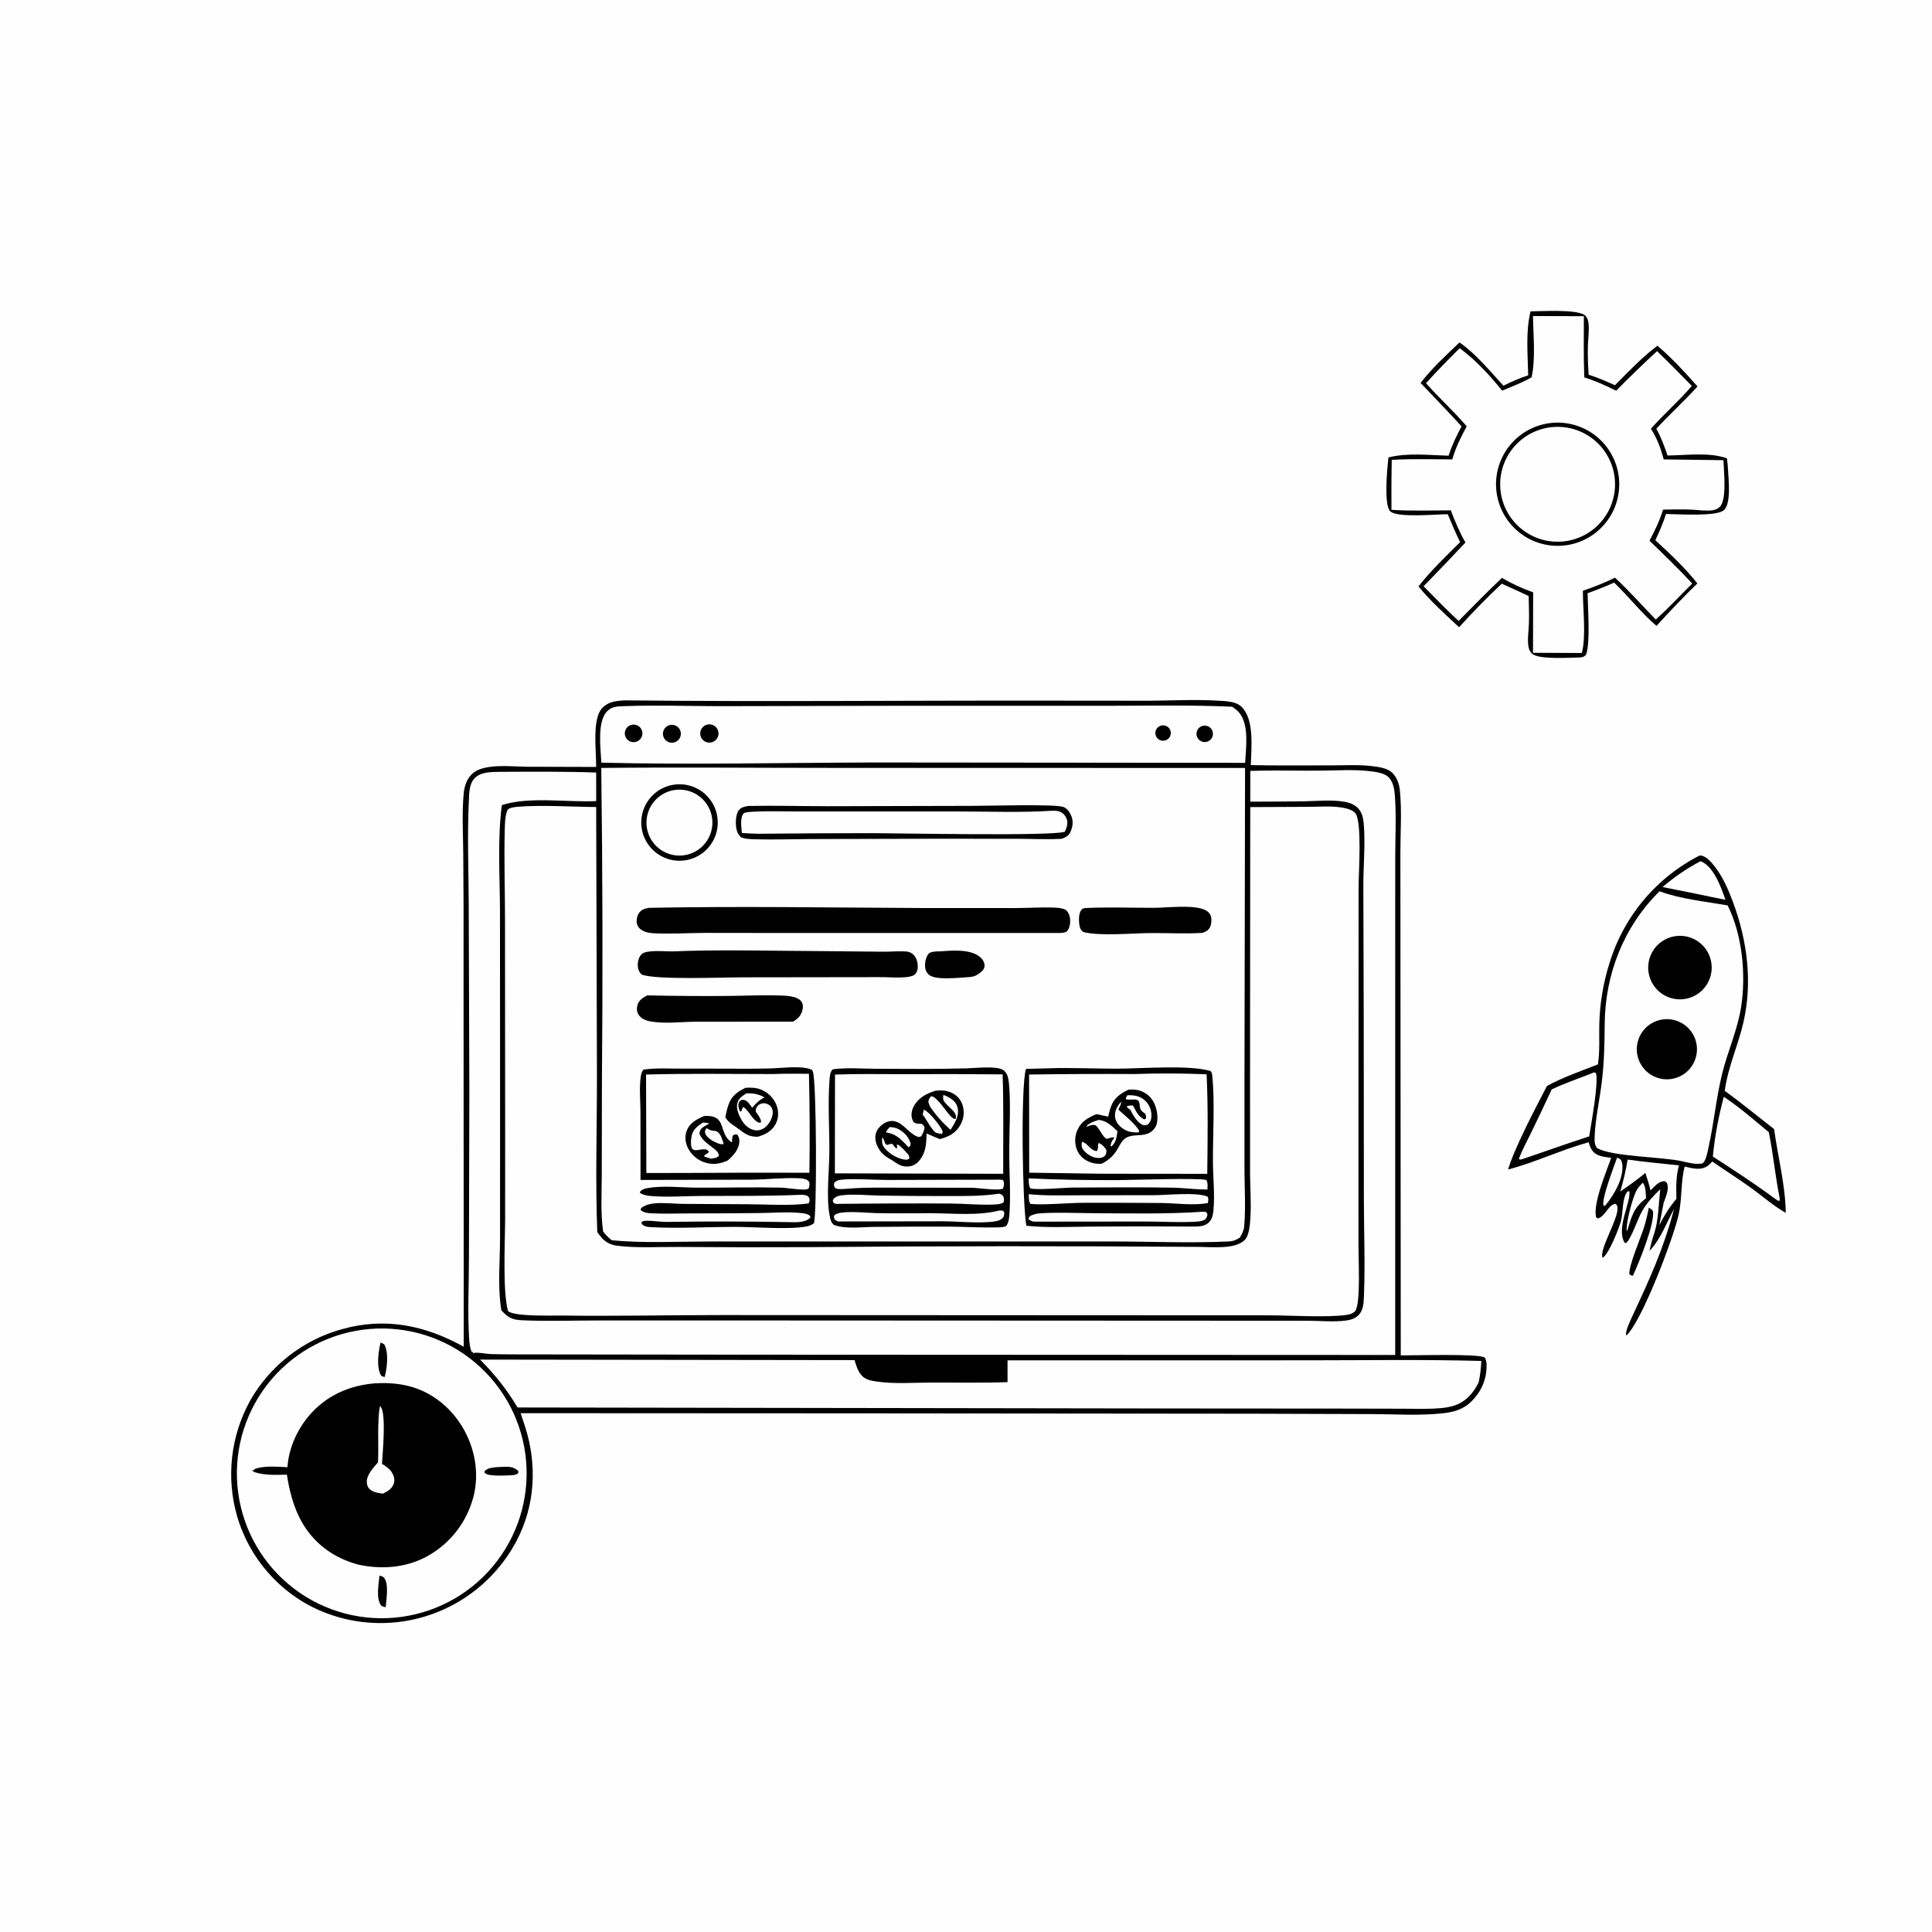
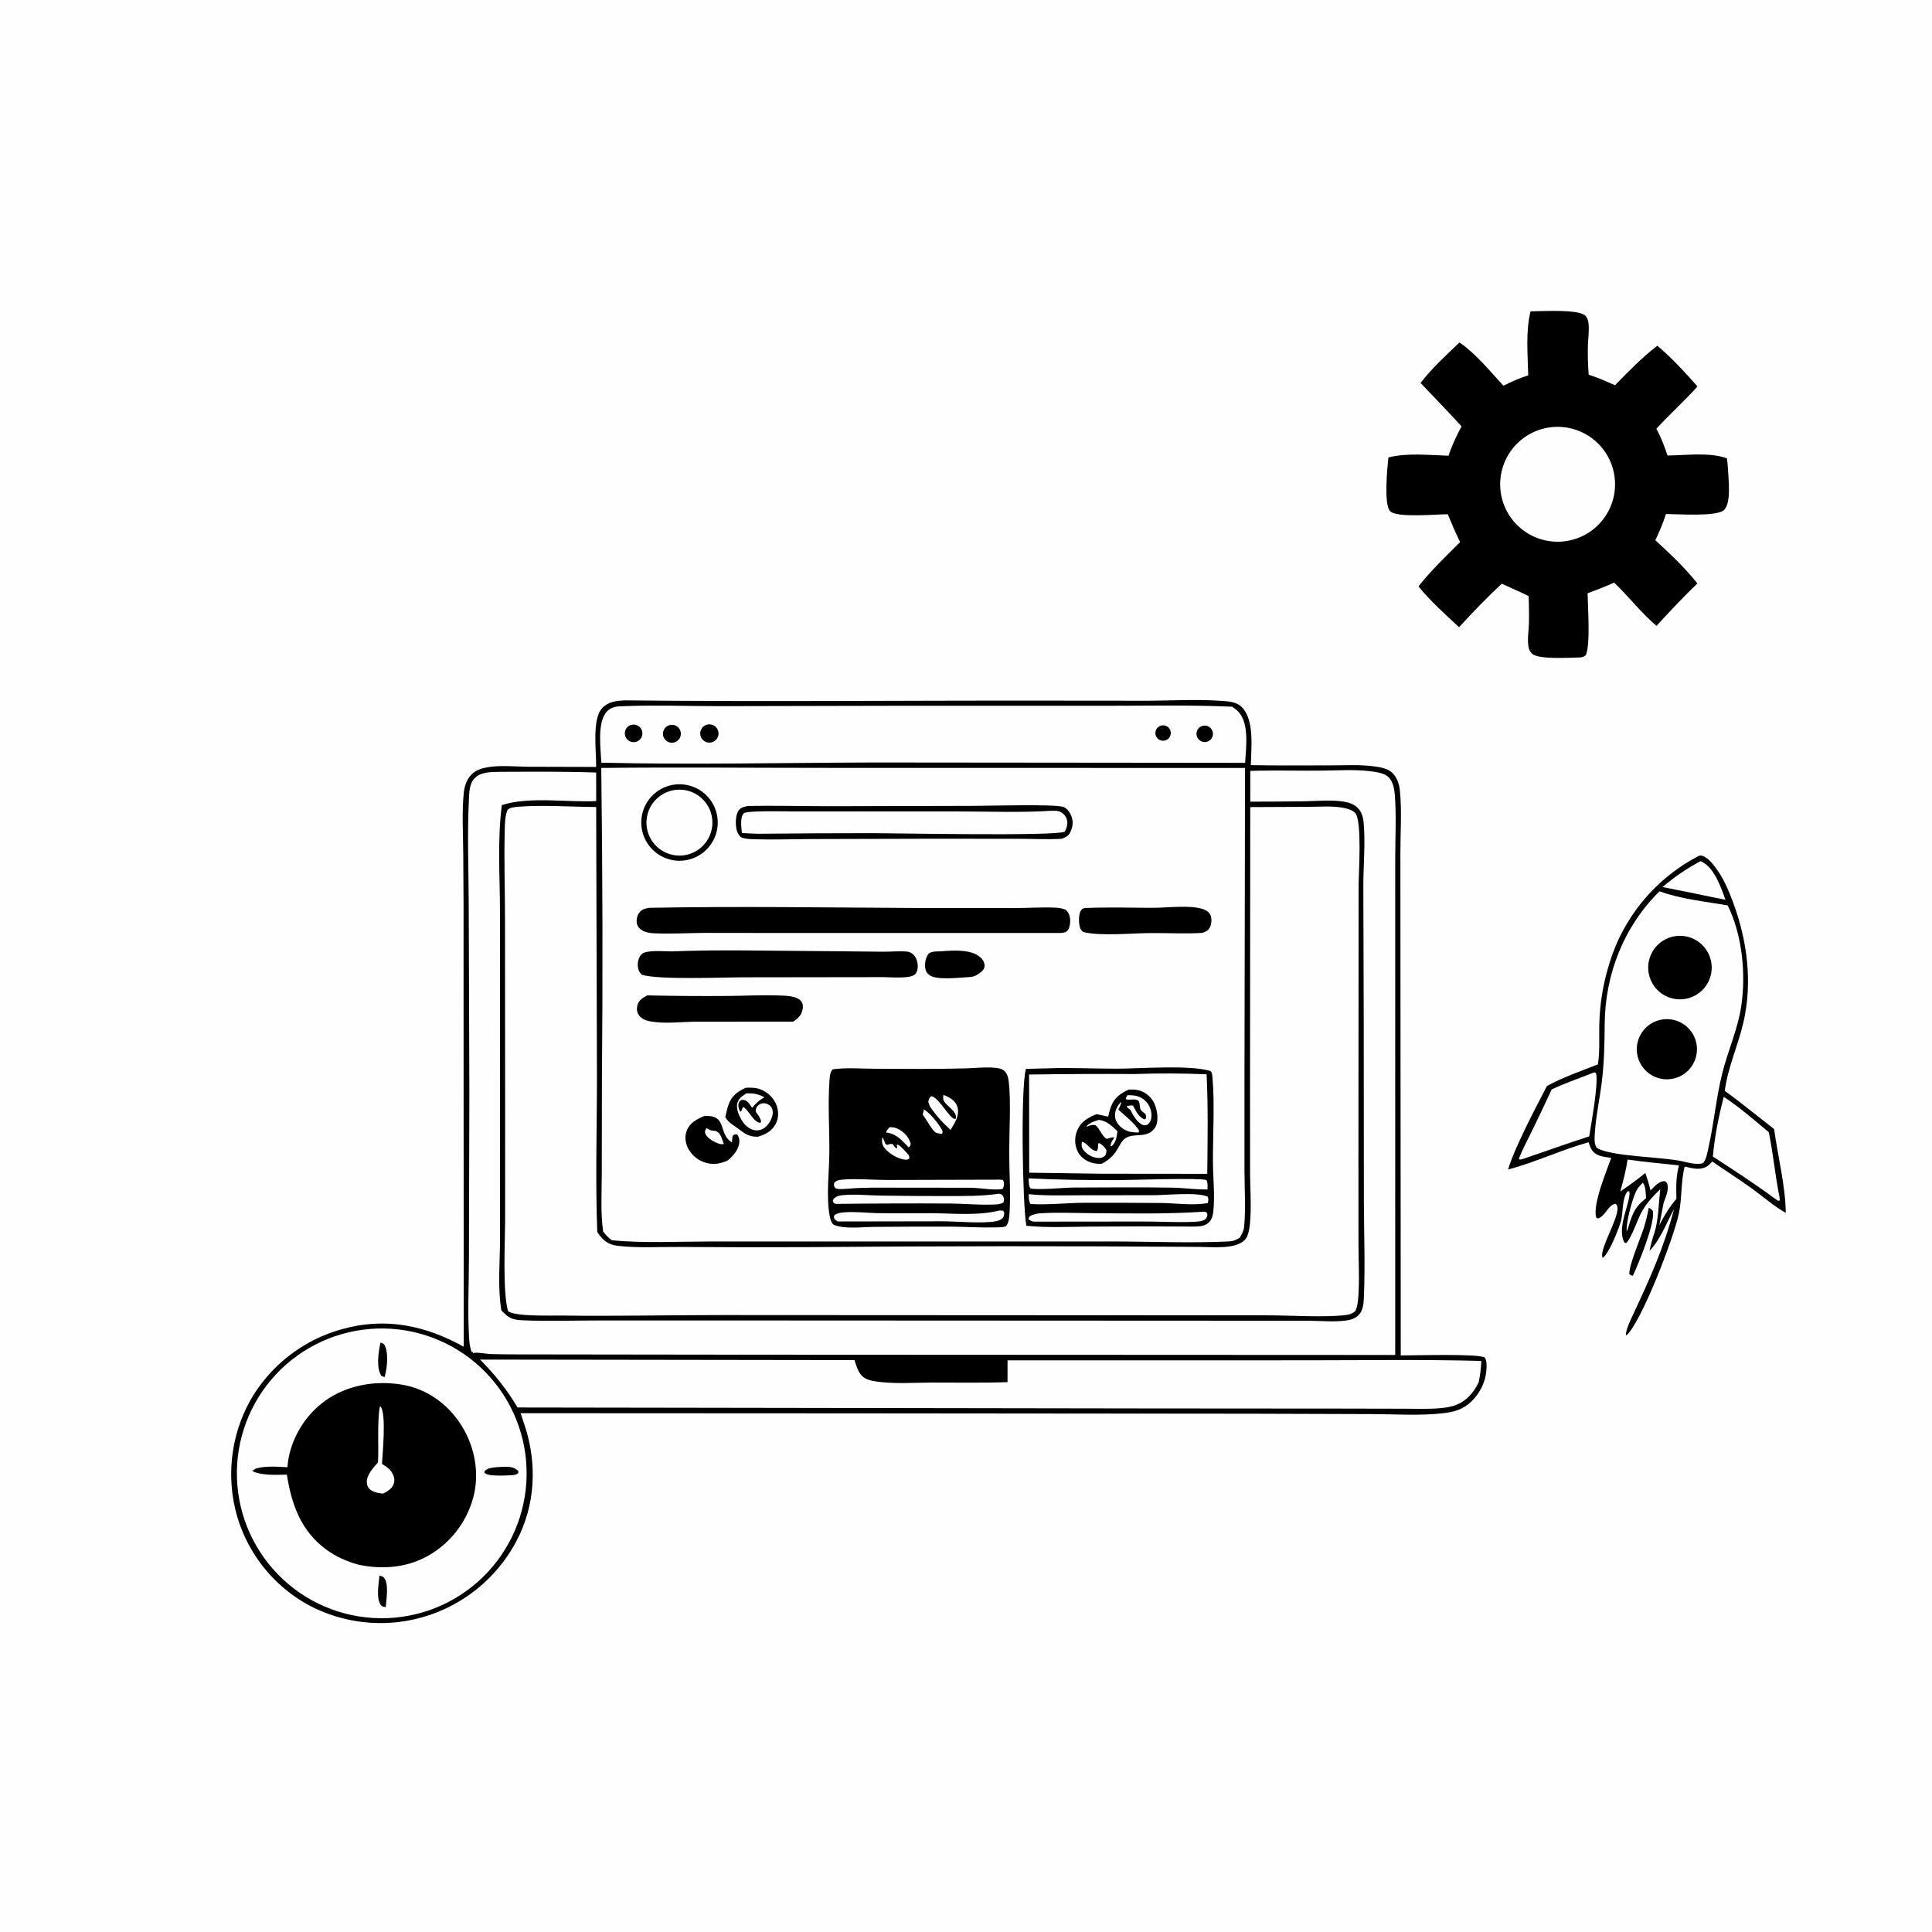
<svg xmlns="http://www.w3.org/2000/svg" width="1024" height="1024">
  <path fill="#FEFEFE" d="M0 0L1024 0L1024 1024L0 1024L0 0Z" />
  <path d="M330.674 371.208C405.07 372 479.53 371.238 553.934 371.348L609.641 371.398C621.599 371.301 633.572 370.639 645.523 371.368C649.643 371.619 655.048 371.633 658.103 374.686C665.023 381.602 663.138 396.625 662.961 405.535C677.01 405.823 691.1 405.658 705.152 405.664C712.729 405.667 720.554 405.175 728.073 406.161C731.254 406.578 735.485 407.223 737.844 409.527C740.483 412.102 741.626 415.498 741.979 419.086C743.043 429.885 742.24 441.068 742.229 451.922L742.274 514.008L742.432 718.403C748.942 718.451 784.327 717.327 787.022 719.581C787.662 720.797 787.857 721.816 787.901 723.171C788.15 730.71 785.241 737.465 779.944 742.718C775.544 747.082 770.604 748.418 764.661 749.073C752.475 750.417 739.826 749.548 727.573 749.497L663.628 749.294L451.25 749.102L275.935 749.015Q277.18 752.637 278.353 756.283C284.724 776.264 283.704 797.692 273.935 816.391Q273.468 817.287 272.978 818.171Q272.489 819.054 271.978 819.926Q271.467 820.797 270.935 821.656Q270.402 822.515 269.849 823.36Q269.295 824.205 268.721 825.036Q268.147 825.867 267.552 826.684Q266.958 827.501 266.343 828.302Q265.729 829.104 265.094 829.891Q264.46 830.677 263.806 831.447Q263.153 832.218 262.48 832.972Q261.808 833.725 261.117 834.463Q260.426 835.2 259.717 835.919Q259.009 836.639 258.282 837.341Q257.556 838.043 256.812 838.727Q256.068 839.411 255.308 840.076Q254.548 840.741 253.771 841.388Q252.995 842.034 252.202 842.661Q251.41 843.287 250.602 843.894Q249.795 844.501 248.973 845.088Q248.15 845.675 247.314 846.241Q246.477 846.808 245.627 847.353Q244.776 847.898 243.913 848.423Q243.049 848.947 242.173 849.45Q241.297 849.952 240.408 850.433Q239.52 850.914 238.62 851.373Q237.719 851.832 236.808 852.268Q235.897 852.704 234.975 853.118Q234.054 853.531 233.122 853.922Q232.19 854.313 231.249 854.68Q230.308 855.048 229.359 855.392Q228.409 855.736 227.451 856.057Q226.493 856.377 225.527 856.674Q224.574 856.967 223.615 857.236Q222.655 857.506 221.689 857.752Q220.724 857.998 219.752 858.22Q218.78 858.442 217.804 858.64Q216.827 858.838 215.845 859.012Q214.864 859.185 213.879 859.335Q212.893 859.485 211.905 859.61Q210.916 859.736 209.924 859.837Q208.933 859.938 207.939 860.015Q206.945 860.092 205.95 860.144Q204.955 860.196 203.959 860.224Q202.962 860.252 201.966 860.255Q200.969 860.259 199.973 860.238Q198.976 860.216 197.981 860.171Q196.985 860.125 195.991 860.055Q194.997 859.985 194.004 859.89Q193.012 859.796 192.023 859.677Q191.033 859.558 190.047 859.414Q189.061 859.271 188.078 859.104Q187.096 858.936 186.117 858.745Q185.139 858.553 184.166 858.338Q183.193 858.122 182.226 857.883Q181.258 857.644 180.297 857.38Q179.336 857.117 178.381 856.831Q177.427 856.544 176.479 856.234Q175.532 855.924 174.593 855.591Q173.654 855.258 172.723 854.901Q171.792 854.545 170.87 854.166Q169.948 853.787 169.036 853.385Q168.124 852.984 167.222 852.56Q166.32 852.136 165.428 851.69Q164.537 851.245 163.657 850.777Q162.803 850.311 161.96 849.825Q161.118 849.338 160.288 848.831Q159.458 848.324 158.64 847.796Q157.823 847.269 157.019 846.721Q156.214 846.174 155.424 845.607Q154.633 845.04 153.857 844.453Q153.081 843.867 152.319 843.261Q151.558 842.656 150.811 842.032Q150.065 841.408 149.334 840.766Q148.603 840.124 147.889 839.464Q147.174 838.804 146.476 838.126Q145.777 837.449 145.096 836.755Q144.415 836.06 143.751 835.349Q143.086 834.638 142.44 833.911Q141.794 833.184 141.166 832.441Q140.537 831.698 139.928 830.94Q139.318 830.182 138.727 829.409Q138.136 828.637 137.564 827.849Q136.993 827.062 136.441 826.261Q135.889 825.46 135.356 824.646Q134.824 823.831 134.312 823.004Q133.8 822.177 133.309 821.337Q132.818 820.497 132.347 819.646Q131.876 818.794 131.427 817.932Q130.978 817.069 130.549 816.195Q130.121 815.322 129.715 814.438Q129.309 813.554 128.924 812.66Q128.54 811.767 128.177 810.864Q127.815 809.961 127.475 809.049Q127.135 808.138 126.818 807.218Q126.5 806.299 126.205 805.371Q125.911 804.444 125.639 803.51Q125.099 801.623 124.651 799.713Q124.203 797.802 123.848 795.872Q123.494 793.941 123.234 791.996Q122.974 790.051 122.809 788.095Q122.644 786.139 122.575 784.178Q122.506 782.217 122.532 780.254Q122.558 778.292 122.68 776.333Q122.801 774.375 123.018 772.424Q123.235 770.473 123.547 768.536Q123.859 766.598 124.265 764.678Q124.67 762.758 125.169 760.86Q125.668 758.962 126.259 757.09Q126.849 755.219 127.53 753.378Q128.211 751.537 128.981 749.732Q129.751 747.927 130.608 746.161Q131.465 744.396 132.407 742.674Q132.894 741.811 133.402 740.96Q133.909 740.109 134.438 739.27Q134.967 738.432 135.515 737.607Q136.064 736.781 136.633 735.97Q137.203 735.159 137.791 734.361Q138.38 733.564 138.988 732.782Q139.596 731.999 140.224 731.232Q140.851 730.464 141.497 729.713Q142.142 728.961 142.807 728.225Q143.471 727.49 144.153 726.77Q144.835 726.051 145.534 725.349Q146.233 724.647 146.95 723.962Q147.666 723.277 148.399 722.61Q149.132 721.943 149.881 721.294Q150.63 720.645 151.395 720.015Q152.16 719.385 152.94 718.773Q153.72 718.162 154.515 717.57Q155.31 716.978 156.119 716.406Q156.928 715.833 157.751 715.281Q158.574 714.729 159.41 714.197Q160.246 713.665 161.095 713.154Q161.944 712.643 162.806 712.152Q163.667 711.662 164.54 711.193Q165.413 710.724 166.298 710.277Q167.182 709.829 168.077 709.404Q168.972 708.978 169.877 708.575Q170.782 708.171 171.697 707.79Q172.612 707.409 173.536 707.05Q174.46 706.692 175.393 706.356Q176.325 706.02 177.265 705.707Q178.206 705.395 179.154 705.105Q180.101 704.815 181.056 704.549C204 698.016 225.278 702.397 245.785 713.801L245.691 506.441Q245.781 479.347 245.531 452.254C245.459 441.701 244.755 430.702 245.812 420.208C246.176 416.589 247.421 412.996 250.026 410.371C252.288 408.092 255.824 407.049 258.914 406.572C265.658 405.529 272.977 406.321 279.81 406.393L315.974 406.492C316.104 398.459 313.671 381.264 319.12 375.364C322.28 371.943 326.31 371.516 330.674 371.208Z" />
  <path fill="#FEFEFE" d="M318.681 407.023C359.649 406.596 400.668 407.001 441.64 406.999L659.902 407.032L659.595 572.37L659.595 620.592C659.654 630.378 660.31 640.484 659.423 650.238C659.228 652.378 658.193 654.09 657.17 655.941C655.151 657.278 653.557 657.887 651.109 658C630.636 658.943 609.947 658.018 589.445 658.007L465.718 657.997L375.557 658.021C358.649 658.03 341.133 658.968 324.295 657.374C322.42 655.973 321.08 654.585 319.666 652.722C318.266 642.746 318.927 632.477 318.949 622.426L319.029 574.261Q319.767 490.64 318.681 407.023Z" />
  <path d="M555.386 566.233C567.463 565.795 579.674 566.422 591.77 566.427C604.175 566.433 630.527 564.242 641.622 567.681C642.527 568.662 642.517 569.941 642.638 571.246C643.85 584.339 642.844 601.748 642.878 615.311C642.9 624.04 643.992 633.348 643.096 642.011C642.894 643.968 642.41 646.035 641.065 647.54C638.536 650.367 634.894 650.029 631.439 650.111Q604.773 649.891 578.108 650.121C566.796 650.206 555.251 650.836 543.988 649.677C541.919 638.294 540.931 575.764 543.786 566.532L555.386 566.233Z" />
  <path fill="#FEFEFE" d="M601.383 569.257Q620.457 568.599 639.525 569.396C640.375 586.981 640.058 604.558 639.876 622.155L583.578 622.099L545.495 621.549L545.435 569.522Q573.408 569.109 601.383 569.257Z" />
  <path d="M598.234 577.501C599.871 577.442 601.475 577.428 603.085 577.781Q603.709 577.919 604.316 578.12Q604.922 578.32 605.506 578.581Q606.089 578.843 606.643 579.161Q607.197 579.48 607.715 579.854Q608.234 580.227 608.712 580.651Q609.19 581.075 609.623 581.545Q610.055 582.016 610.438 582.527Q610.821 583.039 611.15 583.587C613.142 586.922 614.118 592.194 613.005 595.958Q612.69 597.017 612.042 597.911C608.067 603.48 601.572 600.447 597.023 602.969C592.322 605.575 593.466 611.927 583.907 616.824C581.942 616.907 580.195 616.807 578.311 616.178C575.069 615.096 572.418 613.038 570.999 609.885C569.483 606.514 569.507 602.398 570.999 599.027C573.078 594.33 576.687 592.382 581.161 590.513L587.343 591.845C587.795 590.1 588.208 588.295 588.816 586.599C590.534 581.798 593.862 579.583 598.234 577.501Z" />
  <path fill="#FEFEFE" d="M597.563 580.474C601.349 580.465 604.29 580.804 607.142 583.554C609.229 585.566 610.385 588.567 610.297 591.453C610.237 593.431 609.734 594.711 608.276 596.072C607.388 596.301 606.896 596.587 605.98 596.315C602.906 595.404 600.455 590.949 599.135 588.239C598.292 587.622 597.547 587.323 597.18 586.32C598.384 585.992 599.242 585.846 600.489 585.943L601.241 587.354C602.667 590.063 603.714 591.851 606.477 593.32L607.312 592.903C607.551 591.754 607.462 591.532 607.084 590.407C606.598 590.056 606.118 589.703 605.656 589.32C604.377 588.257 604.237 587.529 604.085 585.937C603.978 584.81 603.981 584.215 603.259 583.283C602.133 582.719 601.435 582.702 600.215 582.776C599.081 582.845 598.092 582.87 596.963 582.749L596.656 582.061L597.563 580.474Z" />
  <path fill="#FEFEFE" d="M582.49 593.544C586.78 594.195 589.264 596.732 592.286 599.588C591.746 602.866 591.653 605.236 589.121 607.64L588.586 607.281C588.823 605.63 589.389 604.735 590.331 603.363L590.681 602.862C589.349 602.729 588.399 603.067 587.159 603.478L586.639 603.654C584.367 602.651 582.879 598.27 580.751 596.431C578.771 595.907 577.783 596.561 575.905 597.199L576 596.724C577.96 594.898 580.005 594.32 582.49 593.544Z" />
  <path fill="#FEFEFE" d="M594.237 583.972C594.284 585.333 593.325 586.866 592.749 588.114C596.349 591.444 601.235 595.164 603.824 599.32L603.384 600.241C599.715 600.246 596.974 599.84 594.095 597.374C592.327 595.86 591.045 593.783 590.958 591.413C590.853 588.549 592.315 585.981 594.237 583.972Z" />
  <path fill="#FEFEFE" d="M573.43 605.172C576.603 605.852 577.616 609.672 581.271 610.096C582.168 609.23 581.938 607.284 582.03 606.025L582.843 605.957C584.55 607.012 585.436 607.874 586.454 609.606C586.381 610.69 586.347 611.988 585.471 612.739C584.369 613.684 583.103 613.854 581.706 613.732C578.854 613.483 576.024 611.81 574.283 609.558C573.086 608.01 573.214 606.983 573.43 605.172Z" />
  <path fill="#FEFEFE" d="M637.835 642.235C638.942 642.199 638.871 642.304 639.753 642.849L639.946 644.244C639.661 644.974 639.359 645.831 638.704 646.326C637.118 647.524 633.592 647.544 631.615 647.625C623.552 647.954 615.293 647.431 607.205 647.435L547.886 647.496C547.762 647.473 547.634 647.465 547.514 647.426C546.719 647.168 545.491 646.723 545.074 646.011L545.773 644.614C547.459 643.716 549.272 643.219 551.181 643.089C560.072 642.485 569.267 642.937 578.181 642.996C598.074 643.128 617.974 643.562 637.835 642.235Z" />
  <path fill="#FEFEFE" d="M545.216 624.563C560.873 625.321 576.429 625.508 592.1 625.488C598.801 625.479 635.519 624.187 639.39 625.419C640.26 626.912 640.014 628.777 639.993 630.454C633.672 630.519 627.298 629.578 620.956 629.473C603.7 629.19 586.392 629.381 569.132 629.428C564.37 629.44 549.335 630.914 546.094 629.836C545.151 628.326 545.294 626.307 545.216 624.563Z" />
  <path fill="#FEFEFE" d="M545.246 632.938C554.091 633.865 563.158 633.527 572.044 633.528L611.601 633.48C618.418 633.451 634.342 631.741 640.073 634.237C640.715 635.571 640.409 636.189 640.181 637.626C632.522 639.077 623.413 637.723 615.585 637.612Q594.694 637.445 573.803 637.51C566.444 637.54 552.544 638.831 546.131 638.085C545.196 636.585 545.324 634.663 545.246 632.938Z" />
  <path d="M512.186 566.25C516.769 566.159 528.453 564.768 531.814 567.19C533.769 568.598 534.372 570.958 534.653 573.23C535.879 583.163 534.919 599.672 534.905 610.335C534.892 620.857 535.718 631.769 535.109 642.234C534.985 644.375 534.777 648.154 533.289 649.76C532.537 650.572 528.821 650.516 527.633 650.546C519.727 650.748 511.796 650.215 503.888 650.139Q483.569 650.095 463.25 650.278C456.681 650.305 447.926 651.584 441.862 649.171C440.432 647.872 440.056 646.087 439.712 644.248C437.824 634.17 439.544 620.734 439.584 610.272C439.631 597.951 438.763 585.312 439.622 573.035C439.749 571.224 439.837 568.533 441.047 567.104C441.405 566.681 441.403 566.757 441.913 566.691C449.194 565.756 457.274 566.462 464.634 566.482C480.474 566.527 496.354 566.7 512.186 566.25Z" />
-   <path fill="#FEFEFE" d="M442.568 569.544C454.371 569.093 466.192 569.325 478 569.326Q504.7 569.199 531.399 569.436C532.028 586.934 531.663 604.622 531.717 622.137L442.5 621.9L442.568 569.544Z" />
  <path d="M495.93 578.095C499.205 577.753 502.188 577.932 505.133 579.561C507.784 581.027 509.616 583.479 510.382 586.396Q510.542 587.027 510.639 587.67Q510.737 588.313 510.771 588.963Q510.804 589.612 510.774 590.262Q510.744 590.912 510.651 591.556Q510.557 592.199 510.401 592.831Q510.244 593.462 510.027 594.076Q509.809 594.689 509.533 595.277Q509.256 595.866 508.923 596.425C506.392 600.742 502.793 602.454 498.206 603.743C495.802 602.903 493.487 601.72 491.106 600.789C490.985 605.278 490.887 609.572 488.427 613.518C487.037 615.748 485.138 617.613 482.481 618.119C478.379 618.9 475.96 617.089 472.761 614.91C469.27 613.066 466.739 611.152 465.03 607.485C463.931 605.126 463.497 602.404 464.5 599.935C465.449 597.601 467.876 595.467 470.219 594.607C477.032 592.108 480.791 600.226 486.008 602.355C487.101 602.8 487.279 602.641 488.289 602.192C489.201 600.669 489.713 599.529 490.047 597.78C489.637 596.452 489.6 596.433 488.466 595.623C487.571 595.591 486.424 595.655 485.566 595.427C484.297 595.09 483.977 594.448 483.529 593.269C482.691 591.06 483.241 588.334 484.331 586.326C486.803 581.774 491.178 579.489 495.93 578.095Z" />
  <path fill="#FEFEFE" d="M500.002 580.324C501.103 580.709 502.096 581.157 503.108 581.745C505.264 582.996 506.987 584.641 507.563 587.149C508.561 591.494 505.958 595.366 503.8 598.871C499.534 594.986 496.074 591.171 492.844 586.386C492.505 585.605 492.28 584.771 492.023 583.959C492.272 582.615 492.532 582.066 493.442 581.045C496.551 580.86 501.76 589.907 504.509 592.194C505.326 592.873 505.452 593.127 506.542 592.994C507.762 588.888 500.965 586.167 499.943 582.726C499.783 582.188 499.987 580.934 500.002 580.324Z" />
  <path fill="#FEFEFE" d="M467.577 602.832C468.34 603.432 468.59 604.445 468.901 605.338C469.335 606.587 469.207 606.286 470.247 606.847C471.298 606.478 472.011 606.152 473.129 606.366C473.762 607.328 474.236 608.214 475.296 608.759C475.663 607.894 475.463 607.711 475.266 606.824L475.988 606.702C478.154 608.144 479.81 610.19 481.555 612.101C481.949 613.041 481.984 613.156 481.918 614.099C481.061 614.638 480.786 614.752 479.722 614.647C475.98 614.279 471.359 611.53 468.987 608.658C467.371 606.7 467.399 605.237 467.577 602.832Z" />
  <path fill="#FEFEFE" d="M471.54 597.403C473.256 597.436 474.873 597.694 476.386 598.545C479.483 600.286 481.643 602.739 482.675 606.102C482.422 607.309 482.645 607.318 481.603 608.12C478.117 604.537 475.498 601.233 470.406 600.359L469.64 600.231C469.85 599.114 470.824 598.28 471.54 597.403Z" />
  <path fill="#FEFEFE" d="M489.644 588.054C492.876 589.713 497.402 595.552 499.184 598.68C499.78 599.724 499.615 599.893 499.321 601.003C498.402 600.83 497.109 600.763 496.263 600.428C494.149 599.593 490.951 593.093 489.223 591.012C488.799 590.501 489.664 589.146 489.644 588.054Z" />
  <path fill="#FEFEFE" d="M529.557 641.619C530.286 641.547 530.95 641.629 531.677 641.695L532.283 642.682C532.159 644.003 532.242 644.826 531.19 645.796C529.62 647.243 526.634 647.534 524.624 647.684C516.385 648.3 507.71 647.342 499.422 647.31L444.117 647.405C443.477 647.154 442.959 646.705 442.402 646.307C441.977 645.101 441.77 645.249 442.307 643.99C444.01 642.881 445.638 642.713 447.64 642.554C453.221 642.11 459.025 642.846 464.625 642.976C474.305 643.201 484.019 642.976 493.703 643.023C505.461 643.08 518.083 644.48 529.557 641.619Z" />
  <path fill="#FEFEFE" d="M529.253 632.716C529.289 632.71 529.324 632.696 529.36 632.699C530.655 632.803 530.765 633.05 531.699 633.936C532.174 635.429 532.281 635.713 531.936 637.222C530.333 638.409 527.914 638.379 525.929 638.451C518.561 638.718 511.089 637.939 503.702 637.891Q474.038 637.73 444.375 638.075C443.575 638.123 443.091 638.165 442.333 637.837C441.609 637.525 441.667 637.171 441.382 636.487L441.902 635.272C443.512 633.939 444.711 633.665 446.778 633.456C453.215 632.805 460.162 633.584 466.642 633.691Q483.888 633.95 501.136 633.935C510.431 633.919 520.043 634.09 529.253 632.716Z" />
  <path fill="#FEFEFE" d="M526.963 625.254C528.531 625.166 529.936 625.169 531.494 625.379C531.777 625.834 531.869 625.921 532.022 626.508C532.336 627.71 531.998 629.069 531.459 630.132C527.339 631.099 519.028 629.567 514.508 629.53L476.598 629.491C467.499 629.497 458.352 629.247 449.279 630.05C447.408 630.134 445.083 630.484 443.281 629.97C442.437 629.73 442.426 629.22 442.044 628.502C442.056 627.793 441.877 627.262 442.385 626.701C443.54 625.423 445.586 625.273 447.201 625.158C454.675 624.626 462.542 625.406 470.081 625.405L526.963 625.254Z" />
-   <path d="M409.193 566.268C414.718 566.056 424.354 564.811 429.519 566.702C430.365 567.012 430.501 567.082 430.823 567.91C432.832 573.085 433.067 645.205 431.322 648.449C429.98 649.335 428.867 649.79 427.276 650.084C418.097 651.783 400.233 650.303 390.088 650.28C375.09 650.246 359.774 651.23 344.822 650.399C343.282 650.314 341.909 650.205 340.659 649.184C339.94 648.597 340.16 648.73 339.992 647.712C340.856 647.2 341.298 647.076 342.297 647.044C346.001 646.927 349.803 647.674 353.549 647.638Q385.454 647.157 417.358 647.744C421.297 647.778 426.489 648.337 429.514 645.365L429.401 644.462C428.209 643.532 426.952 643.203 425.471 643.026C418.067 642.143 409.847 642.857 402.379 642.939Q384.023 643.141 365.666 643.13C358.973 643.147 352.151 643.414 345.47 643.078C343.341 642.971 340.915 642.801 339.456 641.138L340.046 640.096C342.008 638.761 343.956 638.155 346.316 637.875C351.242 637.291 356.844 638.015 361.854 638.081L396.75 638.278C406.849 638.3 418.659 639.24 428.51 637.837C429.14 637.024 429.192 636.455 429.015 635.403C428.579 632.823 424.539 633.257 422.532 633.338C405.667 634.012 388.745 633.809 371.863 633.877C363.156 633.911 354.055 634.631 345.412 633.951C343.23 633.78 341.261 633.49 339.341 632.408L339.205 631.611C340.323 630.472 341.363 630.04 342.912 629.76C351.257 628.252 360.556 629.428 368.997 629.474C383.941 629.556 398.907 629.145 413.85 629.471C416.917 629.538 425.837 631.051 427.951 630.266C428.249 630.156 428.471 629.901 428.73 629.718C428.838 629.185 429.052 628.421 429.037 627.86C429.018 627.135 429.011 626.391 428.447 625.885C427.133 624.705 424.969 624.581 423.284 624.499C415.089 624.103 406.509 625.166 398.263 625.257L339.494 625.393L339.467 589.635C339.443 584.279 338.95 578.721 339.331 573.393C339.476 571.364 339.644 568.445 341.055 566.928C347.618 565.914 354.835 566.437 361.493 566.391C377.387 566.281 393.306 566.663 409.193 566.268Z" />
  <path fill="#FEFEFE" d="M409.69 569.262C416.036 568.997 422.402 569.11 428.753 569.125Q429.398 595.349 428.993 621.577Q395.445 621.465 361.898 621.699L342.578 621.714L342.429 569.521C364.824 568.909 387.286 569.256 409.69 569.262Z" />
  <path d="M395.186 576.546C398.292 576.399 401.06 576.422 403.94 577.753C407.546 579.42 410.44 582.443 411.728 586.224C412.807 589.393 412.649 592.943 411.025 595.899C408.965 599.648 405.631 601.303 401.693 602.488C397.128 602.621 394.875 600.998 391.377 598.3C388.654 596.199 386.214 595.249 384.425 592.116C384.909 589.829 385.421 587.466 386.213 585.26C387.854 580.689 391.037 578.559 395.186 576.546Z" />
  <path fill="#FEFEFE" d="M395.585 579.514C399.491 579.367 401.733 579.832 405.232 581.595C402.395 583.089 400.707 584.707 398.684 587.152C397.947 586.15 397.171 584.945 396.292 584.073C395.304 583.092 394.519 582.979 393.185 582.95C392.491 583.372 391.987 583.477 391.661 584.266C390.948 585.997 391.567 587.506 392.234 589.113L392.802 589.086L393.837 586.706C395.642 587.289 398.296 592.043 399.951 593.487C401.019 594.418 401.745 595.149 403.172 595.068L403.374 594.125C402.862 592.228 401.701 590.803 400.571 589.236C400.478 588.137 400.674 587.286 401.363 586.383C402.123 585.387 403.229 584.882 404.448 584.754C405.758 584.616 407.255 585.212 408.196 586.085C409.31 587.118 409.694 588.666 409.568 590.138C409.35 592.695 407.621 595.762 405.673 597.405C404.187 598.658 402.289 599.32 400.343 599.071C397.837 598.75 395.544 597.125 394.066 595.123C392.176 592.563 390.028 588.122 390.757 584.914C391.377 582.182 393.376 580.966 395.585 579.514Z" />
  <path d="M373.162 591.531C385.876 590.626 380.332 600.904 387.942 605.501C387.976 604.266 388.068 603.2 388.329 601.983C389.398 601.14 389.387 601.23 390.762 601.321C391.677 602.493 391.96 603.866 391.858 605.339C391.58 609.374 388.54 612.645 385.635 615.133C381.923 616.706 378.538 617.435 374.553 616.42Q373.783 616.225 373.037 615.952Q372.291 615.678 371.577 615.33Q370.863 614.981 370.189 614.561Q369.515 614.14 368.887 613.653Q368.26 613.165 367.686 612.616Q367.113 612.066 366.598 611.461Q366.084 610.855 365.635 610.2Q365.186 609.544 364.807 608.846C363.291 606 362.777 602.573 363.904 599.497C365.521 595.081 369.15 593.292 373.162 591.531Z" />
-   <path fill="#FEFEFE" d="M372.477 595.001C373.712 594.979 374.698 595.095 375.899 595.382C374.754 596.284 373.388 596.821 372.261 597.714C371.113 598.622 370.939 599.429 370.703 600.804C371.953 604.516 375.977 606.77 378.895 609.193C380.17 610.251 380.872 610.958 381.03 612.624C379.784 613.839 378.704 613.788 377.022 614.13C375.715 613.835 374.497 613.422 373.24 612.972C373.103 611.918 375.218 611.666 375.79 610.35L374.62 609.369C372.738 608.837 371.452 609.357 369.575 609.577C368.197 609.738 367.811 609.62 366.759 608.745C365.946 606.744 366.183 603.948 366.625 601.861C367.307 598.645 369.89 596.73 372.477 595.001Z" />
  <path fill="#FEFEFE" d="M374.441 597.953C375.404 598.461 376.434 599.09 377.524 599.242C378.42 599.367 379.105 599.31 379.954 599.739C382.121 600.832 382.843 604.194 383.607 606.342C382.799 606.492 382.095 606.508 381.299 606.257C378.781 605.463 374.768 603.401 373.831 600.771C373.378 599.5 373.835 599.009 374.441 597.953Z" />
  <path d="M396.633 427.175C410.736 426.897 424.952 427.305 439.066 427.31L515.877 427.12C524.505 427.119 557.743 426.12 563.345 427.617C565.292 428.137 566.829 430.238 567.614 431.975C568.958 434.947 568.742 437.861 567.424 440.79C566.433 442.991 564.974 443.708 562.817 444.574C554.971 445.027 546.845 444.579 538.968 444.575L490.71 444.557L429.245 444.719C419.668 444.753 410.047 445.109 400.475 444.84C397.902 444.767 395.108 444.755 392.712 443.743C391.484 442.516 390.839 441.514 390.426 439.806C389.754 437.021 389.748 431.946 391.527 429.523C392.833 427.744 394.615 427.567 396.633 427.175Z" />
  <path fill="#FEFEFE" d="M557.506 429.716C558.722 429.725 560.189 429.646 561.348 430.053C563.198 430.702 564.511 431.994 565.272 433.802C566.276 436.188 565.427 438.586 564.42 440.798C559.008 443.279 474.923 441.608 462.373 441.588Q432.13 441.593 401.889 441.907C399.003 441.886 396.089 441.66 393.205 441.514C392.962 438.692 392.104 433.209 394.205 431.077C395.747 429.512 417.114 430.083 420.362 430.082L508.311 430.091C524.603 430.095 541.25 430.77 557.506 429.716Z" />
  <path d="M344 481.165C392.103 480.254 440.38 481.045 488.498 481.273L537.903 481.295C544.922 481.275 552.029 480.776 559.037 481.056C561.125 481.14 562.981 481.38 564.912 482.228C566.027 483.36 566.642 484.378 567.004 485.947C567.496 488.081 567.199 491.542 565.744 493.294C564.814 494.413 563.443 494.323 562.125 494.503L414.868 494.502L373.383 494.452C364.522 494.517 355.477 495.086 346.636 494.664C344.489 494.562 342.277 494.236 340.392 493.134C338.959 492.296 337.876 491.038 337.54 489.383C337.189 487.647 337.725 485.135 338.815 483.727C340.254 481.869 341.814 481.601 344 481.165Z" />
  <path d="M356.105 504.267C381.763 503.212 407.835 503.988 433.53 504.091L467.994 504.422C472.088 504.467 476.404 504.016 480.451 504.325Q481.151 504.375 481.819 504.592Q482.486 504.808 483.083 505.178C484.961 506.337 485.972 508.429 486.317 510.55C486.621 512.418 486.427 514.819 485.105 516.292C482.73 518.938 471.794 517.902 468.25 517.9L394.197 518C382.55 518.012 348.544 519.419 340.192 516.604C338.603 515.112 338.054 513.586 338.024 511.447C337.994 509.391 338.667 506.989 340.264 505.592C342.853 503.325 352.549 504.309 356.105 504.267Z" />
  <path d="M358.079 415.786Q358.574 415.735 359.07 415.709Q359.567 415.682 360.064 415.68Q360.561 415.678 361.058 415.7Q361.555 415.722 362.05 415.769Q362.545 415.816 363.037 415.887Q363.529 415.957 364.018 416.052Q364.506 416.147 364.989 416.266Q365.471 416.385 365.948 416.527Q366.424 416.669 366.893 416.835Q367.362 417 367.823 417.188Q368.283 417.377 368.733 417.587Q369.184 417.798 369.623 418.03Q370.063 418.263 370.491 418.516Q370.918 418.77 371.333 419.045Q371.748 419.319 372.148 419.613Q372.549 419.908 372.935 420.221Q373.321 420.535 373.691 420.867Q374.061 421.2 374.414 421.55Q374.767 421.9 375.103 422.267Q375.439 422.633 375.756 423.016Q376.073 423.399 376.371 423.797Q376.669 424.195 376.947 424.608Q377.226 425.02 377.483 425.445Q377.741 425.87 377.977 426.308Q378.214 426.745 378.429 427.194Q378.643 427.642 378.836 428.101Q379.028 428.559 379.198 429.027Q379.368 429.494 379.514 429.969Q379.661 430.444 379.784 430.926Q379.907 431.408 380.007 431.895Q380.106 432.382 380.181 432.874Q380.257 433.365 380.308 433.86Q380.359 434.355 380.386 434.851Q380.413 435.348 380.415 435.845Q380.418 436.342 380.396 436.839Q380.374 437.336 380.328 437.831Q380.281 438.326 380.211 438.818Q380.141 439.311 380.046 439.799Q379.951 440.287 379.833 440.77Q379.715 441.253 379.573 441.73Q379.431 442.206 379.266 442.675Q379.101 443.144 378.913 443.605Q378.725 444.065 378.514 444.516Q378.304 444.966 378.072 445.406Q377.84 445.846 377.586 446.274Q377.333 446.702 377.059 447.117Q376.785 447.531 376.491 447.932Q376.196 448.333 375.883 448.719Q375.569 449.106 375.237 449.476Q374.905 449.846 374.556 450.199Q374.206 450.553 373.839 450.889Q373.473 451.225 373.09 451.542Q372.707 451.86 372.309 452.158Q371.911 452.456 371.499 452.735Q371.087 453.013 370.662 453.271Q370.237 453.529 369.8 453.766Q369.363 454.003 368.914 454.218Q368.466 454.433 368.007 454.626Q367.549 454.819 367.082 454.989Q366.615 455.159 366.139 455.306Q365.664 455.453 365.183 455.576Q364.701 455.7 364.214 455.799Q363.727 455.899 363.235 455.975Q362.744 456.05 362.249 456.102Q361.754 456.154 361.257 456.181Q360.76 456.208 360.262 456.211Q359.765 456.213 359.267 456.192Q358.77 456.17 358.275 456.124Q357.779 456.078 357.286 456.007Q356.794 455.937 356.305 455.843Q355.816 455.748 355.333 455.63Q354.849 455.512 354.372 455.37Q353.895 455.228 353.426 455.063Q352.956 454.897 352.496 454.709Q352.035 454.521 351.584 454.311Q351.133 454.101 350.692 453.868Q350.252 453.636 349.824 453.382Q349.396 453.129 348.981 452.854Q348.565 452.58 348.164 452.286Q347.763 451.991 347.376 451.678Q346.99 451.364 346.619 451.032Q346.249 450.699 345.895 450.349Q345.541 449.999 345.205 449.632Q344.869 449.265 344.552 448.882Q344.234 448.499 343.935 448.1Q343.637 447.702 343.358 447.29Q343.08 446.877 342.822 446.452Q342.564 446.026 342.327 445.588Q342.09 445.151 341.875 444.702Q341.66 444.253 341.467 443.794Q341.274 443.335 341.104 442.868Q340.934 442.4 340.787 441.924Q340.641 441.449 340.517 440.966Q340.394 440.484 340.295 439.997Q340.195 439.509 340.12 439.017Q340.044 438.525 339.993 438.03Q339.942 437.535 339.915 437.038Q339.888 436.541 339.886 436.043Q339.883 435.546 339.905 435.049Q339.927 434.551 339.974 434.056Q340.02 433.56 340.091 433.068Q340.162 432.575 340.256 432.086Q340.351 431.598 340.47 431.114Q340.588 430.631 340.731 430.154Q340.873 429.677 341.038 429.208Q341.204 428.738 341.392 428.278Q341.58 427.817 341.791 427.366Q342.002 426.915 342.234 426.475Q342.467 426.035 342.721 425.607Q342.975 425.179 343.249 424.764Q343.524 424.349 343.818 423.948Q344.113 423.547 344.427 423.161Q344.741 422.774 345.074 422.404Q345.406 422.034 345.756 421.68Q346.107 421.327 346.474 420.991Q346.841 420.655 347.225 420.338Q347.608 420.02 348.006 419.722Q348.405 419.424 348.817 419.145Q349.23 418.867 349.656 418.609Q350.081 418.352 350.519 418.115Q350.957 417.878 351.406 417.664Q351.855 417.449 352.314 417.256Q352.773 417.064 353.241 416.894Q353.709 416.725 354.184 416.578Q354.66 416.432 355.142 416.309Q355.625 416.186 356.112 416.086Q356.6 415.987 357.092 415.912Q357.584 415.837 358.079 415.786Z" />
  <path fill="#FEFEFE" d="M357.297 418.761Q357.722 418.692 358.149 418.643Q358.577 418.595 359.006 418.568Q359.436 418.541 359.866 418.535Q360.296 418.528 360.726 418.544Q361.156 418.559 361.585 418.595Q362.014 418.631 362.44 418.689Q362.866 418.746 363.29 418.824Q363.713 418.903 364.131 419.002Q364.55 419.101 364.963 419.22Q365.377 419.34 365.784 419.479Q366.191 419.619 366.59 419.779Q366.99 419.938 367.381 420.117Q367.772 420.296 368.154 420.494Q368.536 420.693 368.908 420.909Q369.28 421.126 369.64 421.361Q370.001 421.595 370.35 421.848Q370.698 422.1 371.034 422.369Q371.37 422.638 371.692 422.923Q372.014 423.208 372.322 423.509Q372.63 423.81 372.922 424.125Q373.215 424.441 373.491 424.77Q373.768 425.1 374.028 425.443Q374.288 425.785 374.531 426.141Q374.774 426.496 374.999 426.862Q375.224 427.229 375.431 427.606Q375.638 427.984 375.826 428.371Q376.014 428.758 376.182 429.154Q376.351 429.55 376.5 429.953Q376.649 430.357 376.778 430.767Q376.907 431.178 377.015 431.594Q377.124 432.011 377.212 432.432Q377.3 432.853 377.367 433.278Q377.434 433.703 377.48 434.131Q377.526 434.559 377.551 434.988Q377.576 435.418 377.58 435.848Q377.584 436.278 377.566 436.708Q377.549 437.138 377.511 437.567Q377.472 437.995 377.412 438.421Q377.353 438.847 377.272 439.27Q377.192 439.693 377.091 440.111Q376.99 440.529 376.868 440.942Q376.746 441.355 376.604 441.761Q376.463 442.167 376.301 442.566Q376.139 442.964 375.958 443.355Q375.777 443.745 375.577 444.126Q375.377 444.507 375.158 444.878Q374.94 445.248 374.703 445.608Q374.467 445.967 374.213 446.314Q373.959 446.662 373.688 446.996Q373.417 447.33 373.13 447.651Q372.843 447.972 372.541 448.278Q372.239 448.584 371.922 448.875Q371.604 449.166 371.274 449.441Q370.943 449.716 370.598 449.974Q370.254 450.232 369.898 450.473Q369.542 450.714 369.174 450.937Q368.806 451.161 368.427 451.365Q368.049 451.57 367.661 451.756Q367.273 451.942 366.876 452.109Q366.48 452.275 366.075 452.422Q365.671 452.569 365.26 452.696Q364.848 452.823 364.432 452.929Q364.015 453.036 363.593 453.121Q363.171 453.207 362.746 453.272Q362.323 453.336 361.898 453.38Q361.473 453.424 361.046 453.447Q360.62 453.47 360.192 453.472Q359.765 453.474 359.338 453.455Q358.911 453.436 358.485 453.396Q358.06 453.356 357.636 453.296Q357.213 453.235 356.794 453.154Q356.374 453.073 355.959 452.971Q355.544 452.869 355.134 452.748Q354.724 452.626 354.321 452.484Q353.918 452.342 353.522 452.181Q353.126 452.02 352.739 451.84Q352.351 451.659 351.973 451.46Q351.595 451.261 351.227 451.044Q350.859 450.826 350.502 450.591Q350.145 450.356 349.8 450.104Q349.455 449.851 349.122 449.582Q348.79 449.314 348.471 449.029Q348.153 448.744 347.848 448.444Q347.544 448.144 347.255 447.829Q346.965 447.515 346.692 447.186Q346.418 446.858 346.161 446.517Q345.903 446.175 345.663 445.822Q345.423 445.468 345.2 445.104Q344.978 444.739 344.773 444.363Q344.568 443.988 344.382 443.603Q344.197 443.218 344.03 442.825Q343.863 442.431 343.715 442.03Q343.568 441.629 343.44 441.221Q343.312 440.813 343.205 440.4Q343.097 439.986 343.01 439.568Q342.923 439.149 342.856 438.727Q342.789 438.305 342.743 437.88Q342.697 437.455 342.672 437.028Q342.647 436.602 342.643 436.174Q342.639 435.747 342.656 435.32Q342.672 434.892 342.71 434.467Q342.747 434.041 342.806 433.617Q342.864 433.194 342.943 432.774Q343.022 432.354 343.121 431.938Q343.221 431.523 343.341 431.112Q343.46 430.702 343.6 430.298Q343.739 429.894 343.898 429.497Q344.058 429.1 344.236 428.712Q344.414 428.324 344.612 427.944Q344.809 427.565 345.024 427.196Q345.24 426.827 345.473 426.469Q345.706 426.11 345.957 425.764Q346.207 425.418 346.474 425.084Q346.741 424.75 347.025 424.43Q347.308 424.11 347.606 423.804Q347.905 423.498 348.218 423.207Q348.531 422.916 348.858 422.641Q349.185 422.365 349.525 422.106Q349.865 421.847 350.217 421.605Q350.569 421.363 350.933 421.139Q351.296 420.914 351.671 420.707Q352.045 420.501 352.429 420.313Q352.813 420.125 353.205 419.956Q353.598 419.787 353.998 419.637Q354.399 419.488 354.806 419.358Q355.213 419.228 355.626 419.118Q356.039 419.009 356.457 418.919Q356.875 418.83 357.297 418.761Z" />
  <path d="M343.051 527.569Q364.784 528.053 386.521 527.866C395.077 527.781 403.687 527.342 412.238 527.598C415.752 527.704 422.329 527.671 424.644 530.703C425.592 531.943 425.71 533.485 425.406 534.962C424.748 538.153 423.045 539.792 420.39 541.484L368.996 541.522C361.232 541.565 352.247 542.757 344.634 541.351C342.209 540.903 339.66 539.861 338.352 537.637C337.472 536.14 337.39 534.352 337.869 532.707C338.669 529.964 340.688 528.876 343.051 527.569Z" />
  <path d="M575.595 481.26C587.384 480.74 599.284 481.154 611.083 481.163C618.574 481.168 630.546 479.555 637.453 481.792C639.22 482.364 640.896 483.415 641.638 485.199C642.314 486.827 642.152 489.496 641.474 491.095C640.649 493.043 639.277 493.732 637.39 494.44C628.179 495.018 618.977 494.467 609.759 494.538C599.968 494.614 582.94 496.258 574.181 493.986C573.104 493.096 572.634 492.56 572.288 491.173C571.733 488.94 571.56 484.437 573.002 482.478C573.856 481.316 574.247 481.425 575.595 481.26Z" />
  <path d="M498.82 504.221C498.884 504.212 498.949 504.198 499.014 504.194C505.197 503.752 514.502 502.988 519.546 507.332C520.865 508.467 521.982 510.282 521.836 512.089C521.695 513.826 520.46 514.885 519.146 515.816C518.964 515.945 518.777 516.068 518.595 516.197C516.865 517.429 515.748 517.702 513.624 517.885C508.802 518.062 495.785 519.882 492.17 516.485C491.045 515.427 490.483 514.214 490.347 512.679C490.122 510.14 490.672 507.269 492.326 505.298C494.255 504.103 496.611 504.307 498.82 504.221Z" />
  <path fill="#FEFEFE" d="M274.197 427.62C287.844 426.535 302.262 427.658 315.985 427.735L316.392 570.385C316.406 597.868 315.512 625.56 316.566 653.009C317.368 654.2 318.224 655.346 319.209 656.394C321.364 658.685 324.148 659.911 327.24 660.287C337.738 661.565 349.159 660.83 359.749 660.911Q393.955 661.181 428.162 661.008Q531.956 660.107 635.751 660.877C642.552 660.923 654.806 662.296 659.784 657.154C662.241 654.616 662.555 648.458 662.756 645.024C663.198 637.506 662.616 629.833 662.568 622.293L662.54 577.818L662.652 427.777L693.433 427.639C699.144 427.616 705.335 427.099 710.962 427.979C713.18 428.326 716.782 429.141 718.323 430.957C721.999 435.289 720.115 462.61 720.089 469.25L719.999 616.167L720.027 659.784C720.062 667.835 720.47 675.998 720.118 684.036C719.971 687.403 719.826 691.805 718.392 694.872C717.032 696.047 715.811 696.602 714.015 696.879C703.936 698.433 683.832 697.18 672.752 697.154L585.305 697.117L382.675 697.011C354.491 697.001 326.257 697.664 298.081 697.273C292.378 697.194 273.349 697.919 269.292 694.98C266.375 684.928 267.649 658.57 267.725 647.156L267.739 601.459L267.669 488.492C267.682 472.275 267.092 455.967 267.53 439.762C267.621 436.389 267.644 432.23 269.077 429.133C270.568 427.907 272.345 427.874 274.197 427.62Z" />
  <path fill="#FEFEFE" d="M662.681 408.59Q665.307 408.512 667.933 408.465C678.554 408.283 689.188 408.542 699.812 408.461C708.572 408.395 717.764 407.712 726.455 408.783C729.473 409.155 733.924 409.755 736.072 412.034C738.398 414.501 739.055 418.191 739.298 421.442C740.131 432.614 739.505 444.04 739.496 455.244L739.491 517.917L739.489 718.165L388.812 718L285.529 717.87C277.097 717.839 268.639 717.914 260.211 717.692C257.664 717.625 253.82 716.721 251.439 717.036C251.213 717.066 251.018 717.209 250.807 717.295L250.643 716.523L250.075 716.684C248.997 714.311 248.774 711.585 248.621 709.006C247.8 695.176 248.525 681.104 248.542 667.247L248.771 578.815L248.434 478.749C248.367 460.662 247.62 442.49 248.507 424.422C248.701 420.467 248.602 415.583 251.516 412.534C254.913 408.98 260.59 409.185 265.115 409.081C282.074 409.029 299.024 408.861 315.976 409.455L315.994 424.595C300.516 425.361 280.515 422 266.001 426.726C263.588 444.617 264.975 465.147 265.003 483.321L265.04 582.72L265.034 656.189C265.026 668.836 263.671 682.022 265.735 694.522C269.518 698.559 271.46 699.526 276.922 699.773C290.61 700.392 304.666 699.855 318.389 699.866L401.525 699.876L652.791 699.999L693.5 700.023C700.001 700.046 707.094 700.787 713.507 699.896C715.843 699.571 718.227 698.857 719.951 697.164C722.566 694.595 722.767 690.745 722.908 687.303C723.607 670.215 722.915 653.004 722.884 635.898L722.803 540.856L722.598 469.586C722.602 459.283 723.562 448.907 722.964 438.612C722.754 434.991 722.411 431.03 719.738 428.307C717.789 426.321 715.274 425.412 712.582 424.946C705.825 423.775 698.21 424.587 691.368 424.704Q677.022 424.892 662.674 424.901Q662.619 416.745 662.681 408.59Z" />
  <path fill="#FEFEFE" d="M199.671 704.166Q201.553 704.101 203.436 704.128Q205.319 704.155 207.198 704.274Q209.077 704.393 210.949 704.604Q212.82 704.815 214.678 705.118Q216.537 705.421 218.379 705.814Q220.22 706.208 222.04 706.691Q223.86 707.174 225.654 707.746Q227.449 708.318 229.213 708.977Q230.977 709.636 232.706 710.381Q234.436 711.125 236.127 711.954Q237.818 712.783 239.466 713.693Q241.114 714.604 242.716 715.594Q244.318 716.584 245.869 717.652Q247.42 718.719 248.917 719.862Q250.414 721.004 251.854 722.218Q253.293 723.433 254.671 724.716Q256.049 725.999 257.362 727.349Q258.676 728.698 259.921 730.11Q261.167 731.523 262.342 732.994Q263.517 734.466 264.619 735.993Q265.72 737.52 266.745 739.1Q267.771 740.68 268.717 742.307Q269.664 743.935 270.53 745.608Q271.395 747.28 272.178 748.993Q272.961 750.705 273.658 752.454Q274.356 754.203 274.967 755.985Q275.579 757.766 276.102 759.575Q276.625 761.384 277.059 763.216Q277.493 765.048 277.836 766.9Q278.18 768.751 278.432 770.618Q278.684 772.484 278.845 774.36Q279.006 776.236 279.074 778.118Q279.142 780 279.119 781.883Q279.095 783.766 278.979 785.645Q278.862 787.525 278.654 789.396Q278.446 791.268 278.146 793.127Q277.847 794.986 277.456 796.828Q277.066 798.67 276.586 800.491Q276.105 802.312 275.537 804.107Q274.968 805.902 274.311 807.667Q273.655 809.432 272.913 811.163Q272.171 812.894 271.345 814.586Q270.52 816.278 269.612 817.928Q268.704 819.578 267.716 821.181Q266.729 822.785 265.664 824.338Q264.599 825.891 263.459 827.389Q262.319 828.888 261.107 830.33Q259.895 831.771 258.614 833.151Q257.333 834.531 255.985 835.847Q254.638 837.162 253.228 838.41Q251.818 839.658 250.348 840.836Q248.879 842.013 247.353 843.117Q245.827 844.221 244.25 845.249Q242.672 846.277 241.046 847.226Q239.419 848.175 237.748 849.044Q236.077 849.912 234.366 850.697Q232.655 851.483 230.907 852.184Q229.159 852.884 227.379 853.498Q225.598 854.112 223.79 854.639Q221.982 855.165 220.151 855.601Q218.319 856.038 216.468 856.385Q214.617 856.732 212.751 856.987Q210.886 857.242 209.01 857.406Q207.134 857.57 205.252 857.641Q203.366 857.713 201.479 857.692Q199.593 857.67 197.709 857.557Q195.825 857.443 193.95 857.237Q192.074 857.031 190.211 856.733Q188.347 856.435 186.501 856.046Q184.655 855.657 182.829 855.177Q181.004 854.698 179.205 854.129Q177.406 853.561 175.636 852.905Q173.867 852.249 172.132 851.507Q170.397 850.764 168.701 849.938Q167.005 849.111 165.351 848.202Q163.697 847.293 162.09 846.304Q160.483 845.315 158.927 844.249Q157.37 843.182 155.868 842.04Q154.366 840.898 152.921 839.684Q151.477 838.469 150.094 837.186Q148.711 835.902 147.393 834.552Q146.075 833.201 144.824 831.788Q143.574 830.375 142.395 828.902Q141.215 827.429 140.11 825.9Q139.004 824.37 137.975 822.789Q136.946 821.207 135.995 819.577Q135.045 817.947 134.176 816.272Q133.307 814.597 132.521 812.881Q131.736 811.165 131.035 809.413Q130.335 807.661 129.721 805.876Q129.107 804.092 128.582 802.28Q128.057 800.467 127.622 798.631Q127.186 796.795 126.841 794.94Q126.496 793.085 126.243 791.215Q125.99 789.345 125.829 787.465Q125.668 785.585 125.599 783.699Q125.53 781.813 125.555 779.926Q125.579 778.04 125.695 776.156Q125.812 774.273 126.021 772.397Q126.231 770.522 126.532 768.659Q126.833 766.796 127.225 764.951Q127.617 763.105 128.099 761.28Q128.581 759.456 129.153 757.658Q129.724 755.859 130.383 754.091Q131.042 752.323 131.787 750.589Q132.532 748.855 133.362 747.16Q134.191 745.465 135.103 743.813Q136.014 742.161 137.006 740.556Q137.997 738.95 139.067 737.395Q140.136 735.841 141.28 734.34Q142.425 732.84 143.641 731.397Q144.858 729.955 146.144 728.574Q147.43 727.193 148.783 725.877Q150.135 724.561 151.55 723.313Q152.966 722.065 154.441 720.888Q155.915 719.711 157.446 718.608Q158.977 717.505 160.561 716.478Q162.144 715.452 163.776 714.504Q165.408 713.556 167.084 712.69Q168.761 711.824 170.477 711.041Q172.194 710.258 173.948 709.56Q175.701 708.863 177.486 708.252Q179.272 707.641 181.085 707.119Q182.899 706.597 184.735 706.164Q186.572 705.732 188.428 705.39Q190.284 705.048 192.154 704.798Q194.024 704.548 195.905 704.39Q197.785 704.232 199.671 704.166Z" />
  <path d="M198.638 733.2C203.765 732.864 209.172 733.126 214.221 734.107C226.426 736.479 236.8 743.899 243.69 754.154C250.945 764.952 254.057 778.45 251.415 791.26Q251.152 792.481 250.829 793.688Q250.506 794.895 250.124 796.084Q249.742 797.273 249.301 798.442Q248.86 799.611 248.363 800.756Q247.865 801.902 247.311 803.022Q246.757 804.141 246.148 805.232Q245.54 806.323 244.878 807.383Q244.216 808.442 243.503 809.468Q242.79 810.493 242.027 811.482Q241.263 812.471 240.452 813.421Q239.641 814.371 238.784 815.28Q237.927 816.189 237.026 817.054Q236.125 817.919 235.182 818.739Q234.24 819.559 233.258 820.331Q232.276 821.103 231.257 821.825Q230.237 822.548 229.184 823.219C217.473 830.778 203.32 832.207 189.872 829.276C183.89 827.66 178.087 825.05 173.065 821.403C159.635 811.65 154.487 797.444 152.061 781.592C146.192 781.696 140.36 782.06 134.695 780.227L134.435 778.836L133.707 779.467L134.525 780.126L134.943 778.617C140.233 776.697 146.833 777.453 152.369 777.646C152.937 767.871 157.419 757.871 163.708 750.44C172.725 739.784 184.899 734.355 198.638 733.2Z" />
  <path fill="#FEFEFE" d="M201.431 745.292C201.544 745.399 201.674 745.491 201.771 745.613C204.83 749.444 202.748 770.704 202.451 775.886C204.305 777.091 206.211 778.226 207.476 780.094C208.626 781.795 209.377 783.91 208.83 785.967C208.037 788.946 205.584 790.326 203.038 791.654C200.813 791.429 198.249 791.028 196.406 789.662C195.131 788.717 194.552 787.45 194.43 785.895C194.107 781.801 197.899 777.925 200.344 775.082C200.817 767.179 199.816 751.963 201.431 745.292Z" />
  <path d="M262.976 777.65C264.988 777.543 267.035 777.385 269.049 777.425C271.123 777.466 273.34 778.214 274.752 779.753L274.684 780.781C273.451 781.855 272.102 781.805 270.551 781.94C267.647 782.069 264.745 782.201 261.842 781.991C260.063 781.862 257.938 781.817 256.716 780.41L256.92 779.683C258.579 777.994 260.753 777.968 262.976 777.65Z" />
  <path d="M201.701 711.575C202.498 711.826 202.978 712.118 203.675 712.563C206.143 716.994 205.183 725.118 203.86 729.893C203.222 729.748 202.652 729.447 202.056 729.182C199.351 724.749 200.542 716.486 201.701 711.575Z" />
  <path d="M201.126 835.117C201.936 835.366 202.827 835.447 203.418 836.091C206.293 839.225 204.73 847.86 204.437 851.852C203.571 851.617 202.488 851.556 201.93 850.815C199.194 847.18 200.747 839.468 201.126 835.117Z" />
  <path fill="#FEFEFE" d="M254.442 720.607L452.918 720.888C453.816 723.822 454.76 727.175 457.023 729.365C459.003 731.281 461.796 731.817 464.431 732.211C473.983 733.637 484.02 732.806 493.654 732.784C507.116 732.751 520.552 733.037 534.01 732.559L534.021 721.004L692.33 720.99C723.231 720.989 754.232 720.488 785.121 721.327C784.99 725.143 784.52 728.846 783.754 732.582C782.399 735.438 780.676 738.079 778.418 740.308C774.03 744.642 769.185 745.867 763.252 746.37C756.693 746.926 749.996 746.659 743.416 746.644L711.163 746.577L607.554 746.502L274.296 745.996C268.71 736.527 262.171 728.381 254.442 720.607Z" />
  <path fill="#FEFEFE" d="M330.716 374.278C347.495 373.636 364.457 374.265 381.26 374.278L474.979 374.077L585.065 374.082C607.724 374.103 630.445 373.549 653.08 374.574C654.335 375.454 655.585 376.352 656.603 377.511C662.245 383.934 660.363 396.474 659.949 404.341L648.625 404.308L462.75 404.132C414.8 404.282 366.662 405.377 318.733 404.234C318.371 396.928 316.384 382.755 321.651 377.137C324.231 374.384 327.213 374.396 330.716 374.278Z" />
  <path d="M374.194 384.262Q374.304 384.218 374.416 384.18Q374.528 384.142 374.641 384.109Q374.755 384.076 374.87 384.049Q374.985 384.022 375.102 384.001Q375.218 383.979 375.335 383.963Q375.452 383.948 375.57 383.938Q375.688 383.928 375.806 383.923Q375.924 383.919 376.043 383.921Q376.161 383.922 376.279 383.929Q376.397 383.937 376.515 383.95Q376.632 383.963 376.749 383.981Q376.866 384 376.981 384.025Q377.097 384.049 377.212 384.079Q377.326 384.109 377.439 384.145Q377.552 384.18 377.662 384.221Q377.773 384.262 377.882 384.309Q377.991 384.355 378.097 384.407Q378.204 384.459 378.307 384.516Q378.411 384.572 378.512 384.634Q378.613 384.696 378.71 384.763Q378.808 384.829 378.902 384.901Q378.997 384.972 379.087 385.048Q379.178 385.124 379.265 385.204Q379.352 385.284 379.435 385.369Q379.518 385.453 379.597 385.541Q379.675 385.63 379.749 385.722Q379.824 385.814 379.893 385.909Q379.963 386.005 380.028 386.104Q380.093 386.203 380.153 386.305Q380.213 386.406 380.268 386.511Q380.323 386.616 380.373 386.723Q380.423 386.83 380.467 386.94Q380.511 387.05 380.551 387.161Q380.59 387.273 380.623 387.386Q380.657 387.5 380.685 387.614Q380.713 387.729 380.735 387.845Q380.758 387.962 380.774 388.079Q380.791 388.196 380.802 388.314Q380.813 388.431 380.818 388.549Q380.823 388.668 380.823 388.786Q380.822 388.904 380.816 389.022Q380.809 389.14 380.797 389.258Q380.785 389.375 380.767 389.492Q380.749 389.609 380.726 389.725Q380.702 389.841 380.673 389.956Q380.644 390.07 380.609 390.183Q380.575 390.296 380.534 390.408Q380.494 390.519 380.449 390.628Q380.403 390.737 380.352 390.844Q380.301 390.951 380.245 391.055Q380.189 391.159 380.128 391.26Q380.067 391.361 380.001 391.46Q379.935 391.558 379.865 391.653Q379.794 391.748 379.719 391.839Q379.644 391.93 379.564 392.018Q379.485 392.105 379.401 392.189Q379.317 392.272 379.23 392.352Q379.142 392.431 379.05 392.506Q378.959 392.581 378.864 392.651Q378.769 392.722 378.671 392.787Q378.572 392.853 378.471 392.914Q378.37 392.975 378.265 393.031Q378.161 393.086 378.054 393.137Q377.947 393.188 377.838 393.233Q377.728 393.279 377.615 393.319Q377.503 393.359 377.389 393.394Q377.274 393.429 377.158 393.458Q377.043 393.487 376.925 393.51Q376.808 393.534 376.69 393.551Q376.572 393.569 376.453 393.58Q376.334 393.592 376.215 393.598Q376.096 393.604 375.976 393.603Q375.857 393.603 375.737 393.597Q375.618 393.591 375.499 393.579Q375.38 393.568 375.262 393.55Q375.144 393.532 375.027 393.509Q374.91 393.485 374.794 393.456Q374.678 393.427 374.564 393.392Q374.45 393.357 374.337 393.316Q374.225 393.276 374.115 393.229Q374.005 393.183 373.897 393.132Q373.789 393.081 373.684 393.024Q373.579 392.967 373.477 392.906Q373.374 392.844 373.275 392.777Q373.176 392.71 373.081 392.639Q372.985 392.567 372.893 392.491Q372.801 392.415 372.713 392.334Q372.625 392.254 372.54 392.169Q372.456 392.084 372.377 391.995Q372.297 391.906 372.222 391.813Q372.146 391.72 372.076 391.624Q372.005 391.528 371.939 391.428Q371.874 391.328 371.813 391.226Q371.752 391.123 371.696 391.017Q371.641 390.911 371.59 390.803Q371.54 390.695 371.495 390.584Q371.45 390.473 371.411 390.361Q371.371 390.248 371.337 390.133Q371.304 390.019 371.275 389.903Q371.247 389.787 371.225 389.669Q371.203 389.552 371.186 389.434Q371.169 389.315 371.159 389.196Q371.148 389.077 371.143 388.958Q371.138 388.839 371.139 388.719Q371.14 388.6 371.147 388.481Q371.154 388.361 371.167 388.242Q371.18 388.124 371.199 388.006Q371.217 387.888 371.242 387.771Q371.266 387.654 371.296 387.538Q371.326 387.423 371.362 387.309Q371.398 387.195 371.44 387.083Q371.481 386.971 371.528 386.861Q371.575 386.751 371.627 386.644Q371.679 386.536 371.737 386.432Q371.794 386.327 371.857 386.225Q371.92 386.123 371.987 386.025Q372.055 385.926 372.127 385.831Q372.199 385.736 372.276 385.645Q372.353 385.553 372.434 385.466Q372.516 385.378 372.601 385.295Q372.687 385.212 372.776 385.133Q372.866 385.053 372.959 384.979Q373.052 384.904 373.149 384.835Q373.246 384.765 373.346 384.7Q373.447 384.635 373.55 384.575Q373.653 384.515 373.759 384.46Q373.866 384.405 373.974 384.356Q374.083 384.306 374.194 384.262Z" />
  <path d="M355.311 384.234Q355.423 384.215 355.536 384.201Q355.649 384.187 355.762 384.179Q355.876 384.17 355.99 384.167Q356.103 384.164 356.217 384.167Q356.331 384.169 356.444 384.177Q356.558 384.185 356.671 384.198Q356.784 384.212 356.896 384.23Q357.008 384.249 357.119 384.273Q357.23 384.297 357.34 384.327Q357.45 384.356 357.559 384.391Q357.667 384.425 357.773 384.465Q357.88 384.505 357.985 384.55Q358.089 384.595 358.191 384.645Q358.294 384.694 358.393 384.749Q358.493 384.804 358.59 384.863Q358.687 384.922 358.781 384.986Q358.875 385.05 358.966 385.119Q359.057 385.187 359.145 385.26Q359.232 385.332 359.316 385.409Q359.4 385.486 359.48 385.567Q359.56 385.648 359.637 385.732Q359.713 385.816 359.785 385.904Q359.857 385.992 359.925 386.084Q359.992 386.175 360.056 386.27Q360.119 386.364 360.178 386.462Q360.236 386.559 360.29 386.659Q360.344 386.76 360.393 386.862Q360.442 386.965 360.487 387.07Q360.531 387.175 360.57 387.281Q360.609 387.388 360.643 387.497Q360.676 387.605 360.705 387.716Q360.734 387.826 360.757 387.937Q360.78 388.048 360.798 388.161Q360.816 388.273 360.829 388.386Q360.841 388.499 360.848 388.613Q360.855 388.726 360.857 388.84Q360.859 388.954 360.855 389.068Q360.851 389.181 360.842 389.295Q360.833 389.408 360.818 389.521Q360.803 389.634 360.783 389.746Q360.763 389.858 360.738 389.969Q360.712 390.079 360.682 390.189Q360.651 390.299 360.615 390.407Q360.579 390.515 360.538 390.621Q360.497 390.727 360.451 390.831Q360.405 390.935 360.354 391.036Q360.303 391.138 360.247 391.237Q360.191 391.336 360.131 391.433Q360.07 391.529 360.005 391.622Q359.94 391.716 359.871 391.806Q359.801 391.896 359.727 391.983Q359.654 392.069 359.576 392.152Q359.498 392.235 359.416 392.315Q359.335 392.394 359.249 392.469Q359.164 392.544 359.075 392.615Q358.986 392.686 358.894 392.753Q358.802 392.82 358.706 392.882Q358.611 392.944 358.513 393.001Q358.415 393.059 358.314 393.112Q358.213 393.164 358.11 393.212Q358.007 393.26 357.901 393.303Q357.796 393.346 357.689 393.384Q357.581 393.422 357.472 393.454Q357.363 393.487 357.253 393.514Q356.944 393.59 356.628 393.625Q356.312 393.659 355.994 393.651Q355.676 393.643 355.362 393.592Q355.048 393.542 354.743 393.45Q354.439 393.358 354.15 393.226Q353.86 393.094 353.591 392.925Q353.321 392.756 353.077 392.552Q352.833 392.349 352.618 392.114Q352.403 391.88 352.221 391.619Q352.04 391.358 351.894 391.075Q351.749 390.792 351.643 390.492Q351.537 390.192 351.472 389.881Q351.407 389.569 351.384 389.252Q351.361 388.935 351.38 388.617Q351.4 388.3 351.461 387.988Q351.523 387.676 351.626 387.375Q351.729 387.074 351.871 386.789Q352.013 386.505 352.192 386.242Q352.371 385.979 352.583 385.742Q352.796 385.505 353.038 385.299Q353.28 385.093 353.547 384.92Q353.815 384.748 354.103 384.613Q354.391 384.478 354.694 384.383Q354.998 384.288 355.311 384.234Z" />
  <path d="M334.538 384.222Q334.838 384.136 335.146 384.09Q335.454 384.045 335.766 384.041Q336.078 384.037 336.387 384.074Q336.696 384.112 336.998 384.19Q337.3 384.268 337.588 384.386Q337.877 384.504 338.147 384.66Q338.417 384.815 338.664 385.005Q338.911 385.195 339.131 385.416Q339.351 385.637 339.539 385.886Q339.727 386.134 339.88 386.405Q340.034 386.677 340.149 386.966Q340.265 387.255 340.342 387.558Q340.418 387.86 340.453 388.169Q340.488 388.479 340.482 388.791Q340.476 389.102 340.428 389.41Q340.38 389.718 340.292 390.017Q340.204 390.316 340.076 390.6Q339.949 390.885 339.785 391.149Q339.621 391.414 339.423 391.655Q339.225 391.896 338.997 392.108Q338.768 392.32 338.514 392.5Q338.26 392.68 337.983 392.824Q337.707 392.968 337.414 393.074Q337.121 393.181 336.817 393.247Q336.708 393.271 336.597 393.289Q336.487 393.308 336.376 393.321Q336.265 393.334 336.153 393.342Q336.041 393.35 335.929 393.352Q335.818 393.355 335.706 393.352Q335.594 393.349 335.482 393.341Q335.371 393.333 335.259 393.319Q335.148 393.305 335.038 393.287Q334.928 393.268 334.818 393.243Q334.709 393.219 334.601 393.19Q334.493 393.16 334.387 393.126Q334.28 393.091 334.176 393.051Q334.071 393.012 333.968 392.967Q333.866 392.923 333.765 392.873Q333.665 392.823 333.567 392.769Q333.469 392.715 333.374 392.656Q333.279 392.597 333.187 392.534Q333.095 392.47 333.005 392.402Q332.916 392.335 332.831 392.263Q332.745 392.191 332.663 392.115Q332.581 392.039 332.502 391.959Q332.424 391.879 332.349 391.795Q332.275 391.712 332.205 391.625Q332.134 391.538 332.068 391.447Q332.002 391.357 331.94 391.264Q331.879 391.17 331.822 391.074Q331.764 390.978 331.712 390.879Q331.66 390.78 331.612 390.679Q331.564 390.577 331.522 390.474Q331.479 390.37 331.441 390.265Q331.404 390.16 331.371 390.053Q331.338 389.945 331.311 389.837Q331.284 389.728 331.261 389.619Q331.239 389.509 331.222 389.398Q331.206 389.288 331.194 389.177Q331.183 389.065 331.176 388.953Q331.17 388.842 331.169 388.73Q331.169 388.618 331.173 388.506Q331.178 388.394 331.188 388.283Q331.198 388.171 331.213 388.06Q331.228 387.95 331.249 387.84Q331.27 387.73 331.295 387.621Q331.321 387.512 331.352 387.404Q331.383 387.297 331.42 387.191Q331.456 387.085 331.497 386.981Q331.538 386.877 331.585 386.775Q331.631 386.673 331.682 386.573Q331.733 386.474 331.789 386.377Q331.844 386.28 331.905 386.185Q331.965 386.091 332.03 386Q332.095 385.909 332.164 385.821Q332.233 385.733 332.306 385.648Q332.38 385.564 332.457 385.483Q332.534 385.402 332.615 385.324Q332.696 385.247 332.781 385.174Q332.866 385.101 332.954 385.032Q333.042 384.963 333.133 384.898Q333.224 384.833 333.319 384.773Q333.413 384.713 333.51 384.657Q333.607 384.601 333.707 384.551Q333.806 384.5 333.908 384.453Q334.01 384.407 334.115 384.366Q334.219 384.325 334.324 384.289Q334.43 384.253 334.538 384.222Z" />
  <path d="M637.403 384.731Q637.687 384.655 637.979 384.619Q638.271 384.582 638.565 384.585Q638.859 384.588 639.15 384.63Q639.441 384.672 639.724 384.753Q640.006 384.834 640.276 384.953Q640.545 385.071 640.796 385.224Q641.047 385.378 641.275 385.564Q641.503 385.749 641.704 385.964Q641.905 386.179 642.075 386.418Q642.246 386.658 642.382 386.919Q642.519 387.179 642.619 387.455Q642.719 387.732 642.782 388.019Q642.844 388.306 642.867 388.6Q642.89 388.893 642.874 389.186Q642.857 389.48 642.802 389.769Q642.746 390.057 642.652 390.336Q642.558 390.615 642.427 390.878Q642.297 391.142 642.132 391.385Q641.967 391.629 641.771 391.848Q641.575 392.067 641.352 392.258Q641.128 392.449 640.881 392.608Q640.633 392.767 640.367 392.892Q640.101 393.016 639.82 393.104Q639.539 393.191 639.249 393.24Q639.044 393.275 638.837 393.29Q638.63 393.305 638.422 393.3Q638.214 393.295 638.008 393.271Q637.802 393.246 637.598 393.202Q637.395 393.158 637.197 393.095Q636.999 393.032 636.808 392.95Q636.617 392.868 636.435 392.769Q636.252 392.669 636.08 392.553Q635.908 392.436 635.748 392.304Q635.588 392.172 635.441 392.025Q635.294 391.878 635.161 391.718Q635.029 391.557 634.913 391.385Q634.796 391.213 634.697 391.031Q634.597 390.848 634.515 390.657Q634.434 390.466 634.37 390.268Q634.307 390.07 634.263 389.867Q634.219 389.664 634.194 389.458Q634.17 389.251 634.165 389.043Q634.16 388.836 634.175 388.628Q634.19 388.421 634.225 388.216Q634.26 388.011 634.314 387.811Q634.368 387.61 634.441 387.415Q634.513 387.221 634.604 387.034Q634.695 386.847 634.804 386.67Q634.912 386.492 635.037 386.326Q635.162 386.16 635.302 386.007Q635.442 385.853 635.596 385.713Q635.75 385.574 635.916 385.45Q636.083 385.325 636.261 385.218Q636.438 385.11 636.625 385.019Q636.812 384.929 637.007 384.857Q637.202 384.784 637.403 384.731Z" />
  <path d="M614.936 384.738Q615.12 384.664 615.31 384.608Q615.501 384.553 615.696 384.516Q615.89 384.479 616.088 384.461Q616.285 384.443 616.484 384.444Q616.682 384.446 616.879 384.466Q617.077 384.487 617.271 384.527Q617.465 384.566 617.655 384.625Q617.844 384.683 618.028 384.759Q618.211 384.836 618.385 384.929Q618.56 385.023 618.725 385.133Q618.89 385.244 619.043 385.369Q619.197 385.495 619.337 385.635Q619.477 385.775 619.604 385.928Q619.73 386.081 619.841 386.246Q619.951 386.41 620.046 386.585Q620.14 386.759 620.217 386.942Q620.294 387.125 620.353 387.314Q620.412 387.503 620.452 387.698Q620.492 387.892 620.513 388.089Q620.534 388.286 620.536 388.484Q620.538 388.683 620.521 388.88Q620.504 389.078 620.468 389.273Q620.431 389.468 620.376 389.658Q620.321 389.849 620.248 390.033Q620.175 390.217 620.084 390.394Q619.993 390.57 619.886 390.737Q619.778 390.903 619.655 391.059Q619.532 391.214 619.394 391.357Q619.257 391.5 619.106 391.629Q618.955 391.757 618.793 391.871Q618.63 391.984 618.457 392.082Q618.284 392.179 618.103 392.259Q617.856 392.368 617.596 392.444Q617.336 392.519 617.069 392.56Q616.802 392.6 616.531 392.605Q616.261 392.61 615.993 392.58Q615.724 392.549 615.462 392.483Q615.2 392.417 614.948 392.317Q614.697 392.217 614.461 392.085Q614.225 391.953 614.009 391.791Q613.793 391.629 613.6 391.44Q613.406 391.25 613.24 391.037Q613.074 390.824 612.937 390.591Q612.8 390.358 612.695 390.109Q612.59 389.859 612.519 389.599Q612.448 389.338 612.412 389.07Q612.376 388.802 612.375 388.531Q612.375 388.261 612.41 387.993Q612.445 387.725 612.516 387.464Q612.586 387.203 612.69 386.953Q612.794 386.704 612.93 386.47Q613.066 386.237 613.232 386.023Q613.398 385.81 613.59 385.62Q613.783 385.43 613.999 385.267Q614.214 385.104 614.45 384.972Q614.685 384.839 614.936 384.738Z" />
  <path d="M811.227 165.025C817.072 165.007 836.782 163.699 840.329 167.374C841.397 168.481 841.806 170.058 841.963 171.546C842.359 175.286 841.738 179.466 841.618 183.244C841.455 188.38 841.674 193.479 842.025 198.601C846.841 200.129 851.375 202.132 855.981 204.184C863.217 196.847 870.214 189.493 878.45 183.239C886.137 189.768 893.058 197.281 899.718 204.834C892.718 212.576 884.942 219.563 877.888 227.261C880.43 231.798 882.148 236.516 883.825 241.425C893.641 241.337 906.065 239.549 915.314 242.943L915.416 243.824C915.614 245.467 915.793 247.099 915.868 248.753C916.099 253.883 917.685 266.396 913.832 270.281C910.155 273.988 888.857 272.462 883 272.424C881.55 277.227 879.452 281.787 877.365 286.337C885.243 293.532 892.99 300.865 899.649 309.229C892.136 316.429 885.027 324.078 877.969 331.72C869.856 324.854 863.241 316.144 855.53 308.796C850.883 310.875 846.244 312.71 841.451 314.416C841.54 321.71 843.056 341.147 840.552 347.187C839.439 348.16 839.099 348.179 837.625 348.457C832.493 348.518 815.497 349.733 812.026 346.47C810.892 345.403 810.335 344.152 810.092 342.626C809.482 338.799 810.251 334.229 810.366 330.349C810.509 325.555 810.328 320.731 810.229 315.936C805.546 313.633 800.713 311.551 795.969 309.373C788.052 316.753 780.635 324.447 773.337 332.436C765.901 325.5 758.252 318.721 751.83 310.807C758.434 302.361 766.327 294.91 773.893 287.336C771.502 282.492 769.423 277.55 767.353 272.565C761.692 272.495 740.417 274.642 736.786 270.935C733.385 267.463 735.291 247.849 735.878 242.459C745.796 239.9 757.564 241.244 767.782 241.533C769.533 236.076 771.969 231.026 774.645 225.97C767.567 218.168 760.155 210.635 752.933 202.963C759.026 195.076 766.389 188.382 773.559 181.501C782.286 187.496 789.659 196.666 796.848 204.438C801.151 202.29 805.393 200.391 809.988 198.946C809.752 187.905 808.56 175.792 811.227 165.025Z" />
-   <path fill="#FEFEFE" d="M812.519 167.504L839.485 167.594C839.444 178.398 839.3 189.211 839.708 200.009C845.597 201.876 851.071 204.34 856.592 207.096Q867.175 196.34 878.259 186.1C884.547 192.104 890.593 198.381 896.71 204.559C889.917 212.515 881.926 219.397 875.004 227.265C878.338 232.333 880.242 237.676 881.811 243.495L913.461 243.907C913.6 249.201 915.434 264.888 911.508 268.664C910.392 269.738 909.124 270.256 907.599 270.458C903.96 270.941 899.729 270.227 896.05 270.089C891.196 269.906 886.326 270.033 881.47 270.108C879.633 275.96 877.151 281.187 874.25 286.585C881.966 294 889.611 301.454 896.922 309.271C890.496 315.657 884.341 322.303 877.59 328.356C870.354 320.959 863.585 313.243 855.987 306.189C850.452 308.897 844.802 311.122 838.97 313.096C838.896 322.684 840.804 337.146 838.39 346.106L812.527 345.996L812.595 313.944C806.746 311.847 801.418 309.444 796.062 306.286C788.224 313.674 780.709 321.501 773.08 329.109C766.692 323.174 760.614 316.974 754.535 310.728Q765.729 299.235 776.717 287.545C773.587 282.077 771.19 276.374 768.959 270.496C758.53 270.525 747.911 270.899 737.507 270.216Q737.397 256.974 737.645 243.734C748.296 243.114 759.066 243.454 769.734 243.49C771.584 237.109 774.245 231.763 777.401 225.966C770.585 217.99 762.747 210.972 755.813 203.103C761.554 196.705 767.572 190.633 773.648 184.556C781.899 190.519 789.831 199.129 796.143 207.052C801.397 204.885 806.888 202.826 811.791 199.94C813.957 190 812.655 177.669 812.519 167.504Z" />
  <path d="M822.039 224.189Q822.835 224.102 823.634 224.055Q824.433 224.007 825.233 223.999Q826.034 223.99 826.834 224.021Q827.633 224.052 828.431 224.122Q829.228 224.192 830.021 224.301Q830.814 224.41 831.601 224.557Q832.388 224.705 833.167 224.891Q833.945 225.077 834.714 225.301Q835.482 225.525 836.239 225.787Q836.995 226.048 837.738 226.346Q838.481 226.644 839.208 226.978Q839.936 227.313 840.646 227.682Q841.356 228.051 842.047 228.455Q842.739 228.859 843.409 229.296Q844.08 229.733 844.728 230.203Q845.376 230.672 846.001 231.173Q846.625 231.674 847.225 232.204Q847.824 232.735 848.397 233.294Q848.969 233.854 849.514 234.441Q850.058 235.027 850.573 235.64Q851.088 236.253 851.573 236.89Q852.057 237.528 852.51 238.188Q852.962 238.848 853.382 239.53Q853.802 240.211 854.187 240.913Q854.573 241.614 854.924 242.334Q855.275 243.053 855.59 243.789Q855.906 244.525 856.185 245.275Q856.463 246.025 856.705 246.788Q856.947 247.552 857.151 248.326Q857.355 249.1 857.521 249.883Q857.687 250.666 857.814 251.456Q857.942 252.246 858.03 253.042Q858.118 253.838 858.168 254.637Q858.217 255.436 858.227 256.236Q858.238 257.036 858.208 257.836Q858.179 258.636 858.111 259.434Q858.043 260.232 857.936 261.025Q857.828 261.818 857.683 262.605Q857.536 263.392 857.352 264.171Q857.168 264.95 856.946 265.719Q856.723 266.488 856.463 267.245Q856.204 268.003 855.907 268.746Q855.611 269.49 855.278 270.218Q854.945 270.946 854.578 271.657Q854.21 272.368 853.807 273.06Q853.405 273.752 852.969 274.423Q852.534 275.095 852.066 275.744Q851.598 276.394 851.098 277.019Q850.599 277.645 850.069 278.246Q849.54 278.846 848.982 279.42Q848.424 279.993 847.838 280.539Q847.252 281.085 846.641 281.601Q846.029 282.118 845.393 282.604Q844.757 283.089 844.097 283.543Q843.438 283.997 842.757 284.419Q842.077 284.84 841.376 285.227Q840.676 285.614 839.957 285.967Q839.238 286.319 838.503 286.636Q837.768 286.953 837.018 287.234Q836.268 287.514 835.506 287.758Q834.743 288.001 833.97 288.207Q833.196 288.413 832.413 288.58Q831.63 288.748 830.84 288.877Q830.05 289.006 829.255 289.096Q828.457 289.186 827.656 289.238Q826.855 289.289 826.053 289.3Q825.25 289.312 824.448 289.284Q823.645 289.257 822.846 289.189Q822.046 289.122 821.25 289.016Q820.454 288.91 819.665 288.764Q818.875 288.619 818.094 288.435Q817.313 288.251 816.542 288.029Q815.77 287.807 815.011 287.547Q814.251 287.287 813.505 286.991Q812.759 286.694 812.029 286.361Q811.299 286.028 810.585 285.659Q809.872 285.291 809.178 284.888Q808.484 284.485 807.811 284.048Q807.137 283.611 806.486 283.142Q805.835 282.672 805.207 282.172Q804.58 281.671 803.978 281.14Q803.376 280.609 802.801 280.049Q802.225 279.489 801.678 278.902Q801.131 278.314 800.614 277.701Q800.096 277.087 799.61 276.449Q799.123 275.81 798.668 275.149Q798.214 274.487 797.792 273.804Q797.37 273.121 796.982 272.418Q796.595 271.716 796.242 270.994Q795.89 270.273 795.573 269.536Q795.256 268.798 794.976 268.046Q794.696 267.294 794.453 266.529Q794.21 265.763 794.005 264.987Q793.8 264.211 793.634 263.426Q793.467 262.641 793.339 261.848Q793.212 261.056 793.123 260.258Q793.034 259.46 792.985 258.659Q792.935 257.858 792.926 257.055Q792.916 256.253 792.945 255.45Q792.975 254.648 793.043 253.848Q793.112 253.049 793.22 252.253Q793.328 251.458 793.476 250.669Q793.623 249.88 793.808 249.099Q793.994 248.318 794.218 247.547Q794.441 246.776 794.703 246.017Q794.964 245.258 795.263 244.513Q795.561 243.768 795.896 243.038Q796.23 242.309 796.6 241.596Q796.97 240.884 797.375 240.191Q797.779 239.497 798.218 238.825Q798.656 238.152 799.127 237.502Q799.597 236.852 800.099 236.226Q800.601 235.599 801.134 234.998Q801.666 234.398 802.227 233.824Q802.788 233.25 803.377 232.704Q803.966 232.158 804.58 231.642Q805.195 231.126 805.834 230.641Q806.474 230.155 807.136 229.702Q807.799 229.249 808.483 228.828Q809.167 228.408 809.87 228.022Q810.574 227.636 811.296 227.285Q812.018 226.934 812.756 226.619Q813.494 226.304 814.247 226.025Q815 225.747 815.766 225.505Q816.531 225.264 817.308 225.061Q818.084 224.858 818.87 224.693Q819.656 224.528 820.448 224.402Q821.241 224.276 822.039 224.189Z" />
  <path fill="#FEFEFE" d="M819.768 226.791Q820.26 226.696 820.755 226.616Q821.25 226.537 821.748 226.474Q822.245 226.412 822.744 226.365Q823.244 226.319 823.744 226.289Q824.244 226.259 824.746 226.245Q825.247 226.232 825.748 226.235Q826.249 226.238 826.75 226.258Q827.251 226.277 827.751 226.313Q828.251 226.349 828.75 226.402Q829.249 226.454 829.745 226.523Q830.242 226.592 830.736 226.677Q831.23 226.762 831.721 226.864Q832.212 226.965 832.699 227.083Q833.187 227.2 833.67 227.334Q834.153 227.467 834.632 227.617Q835.11 227.766 835.584 227.931Q836.057 228.096 836.525 228.277Q836.993 228.457 837.454 228.653Q837.916 228.849 838.37 229.06Q838.825 229.271 839.273 229.496Q839.72 229.722 840.16 229.963Q840.6 230.203 841.032 230.458Q841.464 230.713 841.887 230.981Q842.31 231.25 842.724 231.533Q843.139 231.815 843.543 232.112Q843.948 232.408 844.342 232.717Q844.737 233.026 845.121 233.348Q845.505 233.67 845.879 234.005Q846.252 234.34 846.614 234.686Q846.977 235.033 847.327 235.391Q847.678 235.75 848.016 236.12Q848.355 236.489 848.681 236.87Q849.007 237.251 849.321 237.642Q849.634 238.033 849.935 238.435Q850.235 238.836 850.522 239.247Q850.809 239.658 851.083 240.078Q851.356 240.499 851.615 240.928Q851.875 241.357 852.12 241.794Q852.365 242.232 852.596 242.677Q852.826 243.122 853.042 243.575Q853.258 244.027 853.459 244.487Q853.659 244.946 853.845 245.412Q854.031 245.877 854.201 246.349Q854.371 246.821 854.525 247.298Q854.68 247.775 854.818 248.257Q854.957 248.738 855.08 249.224Q855.203 249.711 855.309 250.2Q855.416 250.69 855.507 251.184Q855.597 251.677 855.671 252.173Q855.745 252.668 855.803 253.166Q855.861 253.664 855.903 254.164Q855.944 254.664 855.969 255.165Q855.994 255.665 856.002 256.167Q856.011 256.668 856.003 257.169Q855.995 257.671 855.97 258.171Q855.945 258.672 855.904 259.172Q855.863 259.672 855.806 260.17Q855.748 260.668 855.674 261.164Q855.601 261.659 855.51 262.153Q855.42 262.646 855.314 263.136Q855.208 263.626 855.085 264.112Q854.963 264.598 854.824 265.08Q854.686 265.562 854.532 266.039Q854.378 266.516 854.208 266.988Q854.038 267.46 853.853 267.926Q853.668 268.392 853.467 268.851Q853.267 269.311 853.052 269.763Q852.836 270.216 852.606 270.661Q852.376 271.107 852.131 271.544Q851.886 271.982 851.627 272.411Q851.368 272.84 851.095 273.261Q850.822 273.681 850.535 274.092Q850.248 274.504 849.948 274.905Q849.648 275.307 849.335 275.698Q849.022 276.09 848.696 276.471Q848.37 276.852 848.031 277.222Q847.693 277.592 847.343 277.951Q846.993 278.309 846.631 278.656Q846.269 279.003 845.896 279.338Q845.522 279.673 845.138 279.995Q844.754 280.318 844.36 280.627Q843.966 280.937 843.561 281.233Q843.157 281.53 842.743 281.812Q842.329 282.095 841.906 282.365Q841.483 282.634 841.052 282.889Q840.62 283.144 840.18 283.385Q839.741 283.625 839.293 283.851Q838.846 284.078 838.391 284.289Q837.936 284.5 837.475 284.696Q837.014 284.892 836.546 285.073Q836.078 285.254 835.605 285.42Q835.132 285.585 834.653 285.735Q834.175 285.884 833.692 286.018Q833.208 286.152 832.721 286.27Q832.234 286.388 831.743 286.49Q831.252 286.591 830.758 286.677Q830.026 286.804 829.289 286.895Q828.552 286.986 827.812 287.04Q827.071 287.095 826.329 287.114Q825.586 287.133 824.844 287.115Q824.101 287.098 823.361 287.044Q822.62 286.99 821.883 286.9Q821.146 286.811 820.414 286.685Q819.682 286.56 818.957 286.398Q818.232 286.237 817.516 286.041Q816.8 285.845 816.094 285.614Q815.388 285.383 814.694 285.118Q814.001 284.853 813.321 284.554Q812.641 284.255 811.976 283.924Q811.312 283.593 810.664 283.229Q810.016 282.866 809.387 282.471Q808.758 282.077 808.149 281.652Q807.54 281.227 806.952 280.773Q806.365 280.319 805.8 279.837Q805.235 279.355 804.694 278.846Q804.153 278.337 803.638 277.802Q803.123 277.267 802.634 276.708Q802.146 276.149 801.685 275.566Q801.224 274.984 800.792 274.38Q800.361 273.776 799.959 273.151Q799.557 272.527 799.186 271.883Q798.815 271.24 798.476 270.579Q798.137 269.918 797.831 269.242Q797.524 268.566 797.251 267.875Q796.978 267.184 796.739 266.481Q796.5 265.778 796.296 265.064Q796.091 264.35 795.922 263.627Q795.752 262.904 795.618 262.174Q795.484 261.444 795.386 260.708Q795.287 259.971 795.225 259.231Q795.163 258.491 795.137 257.749Q795.111 257.007 795.121 256.265Q795.131 255.522 795.177 254.781Q795.224 254.04 795.306 253.302Q795.388 252.564 795.506 251.831Q795.625 251.097 795.779 250.371Q795.932 249.644 796.122 248.926Q796.311 248.208 796.535 247.5Q796.759 246.792 797.017 246.096Q797.275 245.4 797.567 244.717Q797.858 244.034 798.183 243.366Q798.508 242.698 798.865 242.047Q799.222 241.396 799.61 240.763Q799.998 240.13 800.417 239.516Q800.835 238.903 801.283 238.311Q801.731 237.718 802.208 237.149Q802.684 236.579 803.188 236.033Q803.692 235.488 804.221 234.967Q804.751 234.446 805.305 233.952Q805.859 233.458 806.437 232.992Q807.015 232.525 807.615 232.087Q808.214 231.65 808.835 231.242Q809.455 230.834 810.095 230.456Q810.735 230.079 811.392 229.733Q812.049 229.388 812.723 229.075Q813.396 228.761 814.084 228.481Q814.772 228.201 815.472 227.955Q816.173 227.709 816.885 227.497Q817.596 227.286 818.318 227.109Q819.039 226.932 819.768 226.791Z" />
  <path d="M900.755 453.473C901.089 453.466 901.448 453.449 901.775 453.502C904.527 453.942 907.267 457.237 908.899 459.342C913.244 464.945 916.11 471.634 918.561 478.241C926.116 498.604 928.958 520.678 924.019 542.003C921.174 554.287 915.832 565.533 914.158 578.172C923.1 584.649 931.599 591.67 940.317 598.438C942.32 613.184 946.253 627.905 946.492 642.836C940.203 639.333 934.443 634.198 928.587 629.97C921.702 624.999 914.503 620.447 907.52 615.609C906.767 616.45 905.993 617.351 905.052 617.986C901.28 620.534 896.962 619.213 892.904 618.313C890.781 626.616 891.57 635.191 889.77 643.551C887.091 655.995 870.138 700.533 861.997 707.851C861.05 706.084 864.367 699.348 865.281 697.384C874.576 677.405 881.585 662.266 887.304 640.723C883.21 648.192 880.232 656.754 874.295 662.991C874.938 659.762 875.711 656.739 876.801 653.631C879.05 646.779 879.135 637.607 879.953 630.343C876.318 633.773 873.129 637.275 870.54 641.576C868.061 645.694 864.66 656.56 861.881 658.813L861.077 658.718C856.413 650.686 864.691 636.84 863.573 631.353L862.617 631.506C859.661 635 860.341 642.604 859.163 647.092C858.123 651.055 852.696 664.727 849.458 666.675C847.294 663.025 857.1 647.17 857.317 640.924C857.363 639.618 857.262 639.023 856.39 638.064C852.473 638.181 850.831 644.945 846.793 645.825L845.987 645.201C844.105 638.191 851.566 620.55 853.972 613.7C851.565 613.317 848.634 613.105 846.469 611.954C843.708 610.487 842.893 608.256 841.993 605.41C827.505 609.421 813.93 616.009 799.298 619.871C802.897 607.969 813.871 587.259 819.927 575.582C828.393 570.937 837.966 567.704 846.938 564.134C848.001 557.311 847.513 550.144 847.653 543.251Q847.741 539.009 848.137 534.784Q848.532 530.56 849.234 526.375Q849.935 522.19 850.938 518.068Q851.942 513.945 853.242 509.906Q853.593 508.776 853.973 507.654Q854.352 506.533 854.759 505.421Q855.167 504.31 855.601 503.209Q856.036 502.107 856.498 501.018Q856.96 499.928 857.449 498.85Q857.938 497.771 858.454 496.706Q858.969 495.64 859.512 494.588Q860.054 493.536 860.622 492.497Q861.19 491.458 861.784 490.434Q862.378 489.41 862.997 488.401Q863.616 487.392 864.26 486.399Q864.904 485.406 865.573 484.429Q866.241 483.452 866.934 482.492Q867.627 481.532 868.343 480.589Q869.06 479.647 869.799 478.723Q870.539 477.798 871.301 476.893Q872.064 475.987 872.848 475.101Q873.633 474.215 874.44 473.348Q875.246 472.482 876.074 471.635Q876.902 470.789 877.751 469.964Q878.6 469.139 879.469 468.335Q880.338 467.531 881.227 466.749Q882.115 465.967 883.023 465.207Q883.931 464.448 884.858 463.711Q885.784 462.974 886.729 462.261Q887.674 461.547 888.636 460.858Q889.598 460.168 890.577 459.502Q891.556 458.837 892.551 458.196Q893.547 457.555 894.557 456.939Q895.568 456.323 896.594 455.732Q897.62 455.142 898.661 454.577Q899.701 454.012 900.755 453.473Z" />
  <path fill="#FEFEFE" d="M879.594 472.398C890.716 476.533 903.983 477.832 915.695 479.88C923.475 495.485 925.473 516.426 922.863 533.511C920.995 545.74 915.767 557.032 912.803 568.987C909.614 581.849 908.443 595.263 905.536 608.219C905.004 610.591 904.307 615.2 902.355 616.627C898.862 617.334 895.039 616.301 891.626 615.507C881.089 613.093 853.881 613.1 846.361 608.414C845.064 606.49 845.099 604.533 845.193 602.269C845.579 593.007 847.73 583.389 848.903 574.159C850.239 563.638 850.443 553.426 850.522 542.843C850.722 516.353 860.662 491.028 879.594 472.398Z" />
  <path d="M887.806 496.21Q888.212 496.147 888.621 496.103Q889.03 496.059 889.441 496.036Q889.851 496.012 890.262 496.009Q890.674 496.005 891.084 496.022Q891.495 496.039 891.905 496.075Q892.315 496.112 892.722 496.168Q893.129 496.225 893.533 496.302Q893.937 496.378 894.337 496.474Q894.737 496.57 895.131 496.686Q895.526 496.801 895.915 496.936Q896.303 497.071 896.685 497.224Q897.066 497.377 897.44 497.549Q897.813 497.721 898.178 497.911Q898.543 498.101 898.898 498.309Q899.253 498.516 899.597 498.741Q899.942 498.966 900.275 499.207Q900.608 499.448 900.929 499.705Q901.25 499.962 901.557 500.235Q901.865 500.507 902.16 500.794Q902.454 501.082 902.734 501.383Q903.014 501.684 903.278 501.999Q903.543 502.313 903.792 502.641Q904.042 502.968 904.274 503.307Q904.507 503.646 904.723 503.995Q904.939 504.345 905.138 504.705Q905.337 505.065 905.518 505.435Q905.699 505.804 905.861 506.182Q906.024 506.559 906.168 506.945Q906.312 507.33 906.437 507.721Q906.562 508.113 906.668 508.511Q906.773 508.908 906.859 509.31Q906.946 509.712 907.012 510.118Q907.078 510.524 907.125 510.932Q907.172 511.341 907.198 511.751Q907.225 512.162 907.231 512.573Q907.238 512.984 907.224 513.395Q907.21 513.806 907.177 514.216Q907.143 514.626 907.089 515.034Q907.036 515.441 906.962 515.846Q906.889 516.251 906.795 516.651Q906.702 517.052 906.59 517.447Q906.477 517.843 906.345 518.232Q906.213 518.622 906.063 519.004Q905.912 519.387 905.743 519.762Q905.573 520.137 905.386 520.503Q905.199 520.869 904.994 521.225Q904.789 521.582 904.567 521.928Q904.345 522.274 904.106 522.609Q903.867 522.944 903.612 523.266Q903.357 523.589 903.087 523.899Q902.817 524.209 902.532 524.505Q902.247 524.802 901.947 525.084Q901.648 525.366 901.335 525.633Q901.023 525.9 900.697 526.151Q900.372 526.403 900.035 526.638Q899.698 526.874 899.349 527.092Q899.001 527.311 898.642 527.512Q898.284 527.713 897.916 527.897Q897.548 528.08 897.171 528.246Q896.795 528.411 896.411 528.558Q896.026 528.705 895.635 528.833Q895.245 528.96 894.848 529.069Q894.451 529.177 894.05 529.267Q893.648 529.356 893.243 529.425Q892.834 529.495 892.422 529.545Q892.01 529.594 891.596 529.624Q891.182 529.653 890.767 529.662Q890.352 529.671 889.937 529.66Q889.522 529.648 889.108 529.616Q888.695 529.584 888.283 529.532Q887.871 529.479 887.463 529.407Q887.054 529.334 886.649 529.242Q886.245 529.149 885.845 529.037Q885.446 528.924 885.052 528.792Q884.659 528.66 884.272 528.509Q883.886 528.358 883.507 528.188Q883.129 528.017 882.759 527.829Q882.389 527.64 882.029 527.434Q881.669 527.227 881.32 527.003Q880.971 526.779 880.633 526.538Q880.295 526.297 879.969 526.04Q879.644 525.782 879.331 525.509Q879.019 525.236 878.72 524.948Q878.421 524.66 878.137 524.357Q877.853 524.055 877.584 523.739Q877.315 523.422 877.062 523.093Q876.81 522.764 876.573 522.423Q876.337 522.082 876.117 521.73Q875.898 521.377 875.696 521.014Q875.495 520.652 875.311 520.279Q875.128 519.907 874.963 519.526Q874.798 519.146 874.652 518.757Q874.506 518.369 874.379 517.973Q874.252 517.578 874.145 517.177Q874.038 516.776 873.951 516.37Q873.864 515.965 873.797 515.555Q873.73 515.145 873.683 514.733Q873.637 514.321 873.61 513.907Q873.584 513.492 873.578 513.077Q873.572 512.662 873.586 512.248Q873.601 511.833 873.636 511.419Q873.671 511.006 873.726 510.594Q873.781 510.183 873.857 509.775Q873.932 509.367 874.028 508.963Q874.124 508.559 874.239 508.161Q874.354 507.762 874.489 507.369Q874.624 506.977 874.778 506.592Q874.932 506.206 875.105 505.829Q875.278 505.452 875.469 505.083Q875.66 504.715 875.869 504.356Q876.078 503.998 876.305 503.65Q876.531 503.302 876.775 502.966Q877.018 502.63 877.278 502.307Q877.538 501.983 877.813 501.672Q878.088 501.362 878.378 501.065Q878.669 500.769 878.973 500.487Q879.278 500.205 879.596 499.938Q879.914 499.672 880.245 499.421Q880.576 499.171 880.919 498.937Q881.261 498.703 881.615 498.486Q881.969 498.269 882.333 498.07Q882.698 497.871 883.071 497.69Q883.445 497.509 883.827 497.347Q884.209 497.185 884.598 497.042Q884.988 496.899 885.384 496.775Q885.78 496.651 886.182 496.547Q886.583 496.443 886.99 496.358Q887.396 496.274 887.806 496.21Z" />
  <path d="M882.229 540.223Q882.615 540.193 883.002 540.181Q883.389 540.17 883.776 540.177Q884.164 540.184 884.55 540.21Q884.936 540.236 885.321 540.281Q885.706 540.326 886.088 540.389Q886.47 540.452 886.849 540.534Q887.227 540.616 887.601 540.716Q887.975 540.816 888.344 540.935Q888.713 541.053 889.075 541.189Q889.438 541.325 889.794 541.478Q890.149 541.631 890.497 541.802Q890.845 541.972 891.184 542.16Q891.523 542.347 891.852 542.55Q892.182 542.754 892.501 542.973Q892.82 543.192 893.128 543.426Q893.437 543.661 893.733 543.91Q894.03 544.159 894.314 544.422Q894.598 544.685 894.869 544.962Q895.14 545.239 895.397 545.528Q895.654 545.818 895.897 546.12Q896.14 546.421 896.368 546.734Q896.596 547.047 896.808 547.371Q897.021 547.695 897.217 548.029Q897.414 548.363 897.594 548.705Q897.774 549.048 897.937 549.4Q898.1 549.751 898.246 550.109Q898.392 550.468 898.52 550.834Q898.648 551.199 898.759 551.57Q898.869 551.941 898.962 552.318Q899.054 552.694 899.128 553.074Q899.202 553.454 899.257 553.837Q899.312 554.221 899.349 554.606Q899.386 554.991 899.404 555.378Q899.421 555.765 899.421 556.152Q899.42 556.54 899.4 556.926Q899.38 557.313 899.342 557.698Q899.304 558.084 899.246 558.467Q899.189 558.85 899.114 559.23Q899.038 559.609 898.944 559.985Q898.85 560.361 898.738 560.731Q898.626 561.102 898.496 561.467Q898.366 561.832 898.219 562.19Q898.071 562.548 897.906 562.898Q897.742 563.249 897.56 563.591Q897.378 563.933 897.181 564.266Q896.983 564.598 896.769 564.921Q896.555 565.244 896.326 565.556Q896.096 565.868 895.852 566.169Q895.608 566.469 895.349 566.758Q895.091 567.046 894.819 567.321Q894.547 567.597 894.261 567.859Q893.976 568.121 893.679 568.369Q893.381 568.616 893.072 568.849Q892.762 569.082 892.442 569.3Q892.122 569.518 891.792 569.72Q891.461 569.922 891.121 570.107Q890.782 570.293 890.433 570.462Q890.085 570.631 889.728 570.783Q889.372 570.934 889.009 571.069Q888.646 571.203 888.276 571.32Q887.907 571.436 887.533 571.535Q887.158 571.633 886.779 571.713Q886.4 571.793 886.018 571.855Q885.636 571.917 885.251 571.96Q884.727 572.019 884.2 572.043Q883.673 572.067 883.146 572.055Q882.619 572.045 882.093 571.999Q881.568 571.953 881.047 571.872Q880.525 571.792 880.011 571.677Q879.496 571.563 878.99 571.414Q878.484 571.266 877.989 571.084Q877.493 570.902 877.011 570.689Q876.529 570.475 876.062 570.229Q875.595 569.984 875.146 569.708Q874.696 569.433 874.266 569.128Q873.835 568.823 873.426 568.491Q873.017 568.158 872.63 567.799Q872.244 567.441 871.882 567.057Q871.52 566.673 871.184 566.267Q870.848 565.86 870.54 565.432Q870.232 565.004 869.953 564.557Q869.674 564.109 869.424 563.644Q869.176 563.179 868.958 562.699Q868.74 562.219 868.554 561.725Q868.369 561.231 868.216 560.726Q868.064 560.221 867.945 559.708Q867.826 559.194 867.742 558.673Q867.657 558.153 867.607 557.628Q867.557 557.103 867.542 556.575Q867.527 556.048 867.547 555.521Q867.566 554.994 867.621 554.47Q867.675 553.945 867.764 553.425Q867.854 552.905 867.977 552.393Q868.1 551.88 868.257 551.376Q868.414 550.873 868.603 550.381Q868.793 549.888 869.015 549.41Q869.237 548.932 869.49 548.469Q869.743 548.006 870.026 547.561Q870.309 547.116 870.621 546.691Q870.932 546.265 871.272 545.862Q871.611 545.458 871.976 545.077Q872.341 544.697 872.731 544.341Q873.12 543.986 873.532 543.657Q873.945 543.328 874.378 543.027Q874.811 542.726 875.263 542.454Q875.715 542.182 876.184 541.941Q876.652 541.7 877.136 541.49Q877.62 541.28 878.117 541.103Q878.614 540.925 879.121 540.781Q879.628 540.637 880.144 540.527Q880.659 540.416 881.181 540.34Q881.703 540.264 882.229 540.223Z" />
  <path fill="#FEFEFE" d="M913.639 581.323C922.058 586.916 929.735 593.63 937.499 600.085C939.802 611.256 940.822 622.674 943.053 633.841C943.245 634.803 943.345 635.302 943.232 636.303L942.487 636.483L940.436 635.096C929.885 627.251 918.857 620.158 907.85 612.982C908.853 602.169 910.896 591.81 913.639 581.323Z" />
  <path fill="#FEFEFE" d="M844.789 568.441C845.322 568.408 844.931 568.404 845.917 568.761C847.371 574.183 843.286 595.859 842.328 602.298C830.353 606.121 818.495 610.464 806.568 614.458C805.414 614.645 805.916 614.766 805.035 614.241C806.709 609.598 809.235 605.081 811.388 600.634Q817.035 589.088 822.423 577.418C829.648 573.974 837.355 571.417 844.789 568.441Z" />
  <path fill="#FEFEFE" d="M862.681 614.592C871.693 615.907 880.824 616.693 889.879 617.682C888.251 623.748 888.384 629.176 888.54 635.393C884.816 639.811 882.055 644.25 879.457 649.408L881.787 637.455C882.785 634.788 884.56 630.659 883.79 627.847C883.467 626.666 883.219 626.617 882.231 626.007C879.031 626.137 876.953 628.862 874.805 630.95C874.051 627.789 873.139 624.764 872.071 621.695C867.797 625.219 863.361 628.392 858.791 631.512C860.372 625.918 861.789 620.341 862.681 614.592Z" />
  <path fill="#FEFEFE" d="M901.336 456.445C901.576 456.552 901.82 456.654 902.057 456.767C908.621 459.913 912.271 470.522 914.523 476.896C909.042 475.846 903.578 474.668 898.111 473.546L881.177 470.152C887.47 464.8 894.02 460.293 901.336 456.445Z" />
-   <path fill="#FEFEFE" d="M857.082 613.582C857.901 613.893 858.388 614.205 859.095 614.703C859.432 615.456 859.705 616.122 859.812 616.947C860.784 624.474 855.474 633.304 850.89 638.876L850.486 639.176L849.82 638.867C848.938 634.998 855.592 617.893 857.082 613.582Z" />
  <path fill="#FEFEFE" d="M870.688 626.848C872.373 628.691 872.257 632.669 872.438 635.1C865.636 640.392 864.988 644.393 862.485 652.18L862.194 652.553C862.18 652.339 862.163 652.125 862.153 651.911C861.96 647.398 865.257 635.02 867.368 630.995C868.195 629.418 869.468 628.125 870.688 626.848Z" />
  <path d="M873.906 640.118C874.86 640.612 875.375 640.985 876.044 641.829C877.394 648.015 868.465 669.78 865.456 676.18C864.564 676.027 864.335 675.889 863.609 675.403C863.118 671.108 869.68 655.917 871.285 650.765C872.381 647.247 873.218 643.735 873.906 640.118Z" />
</svg>